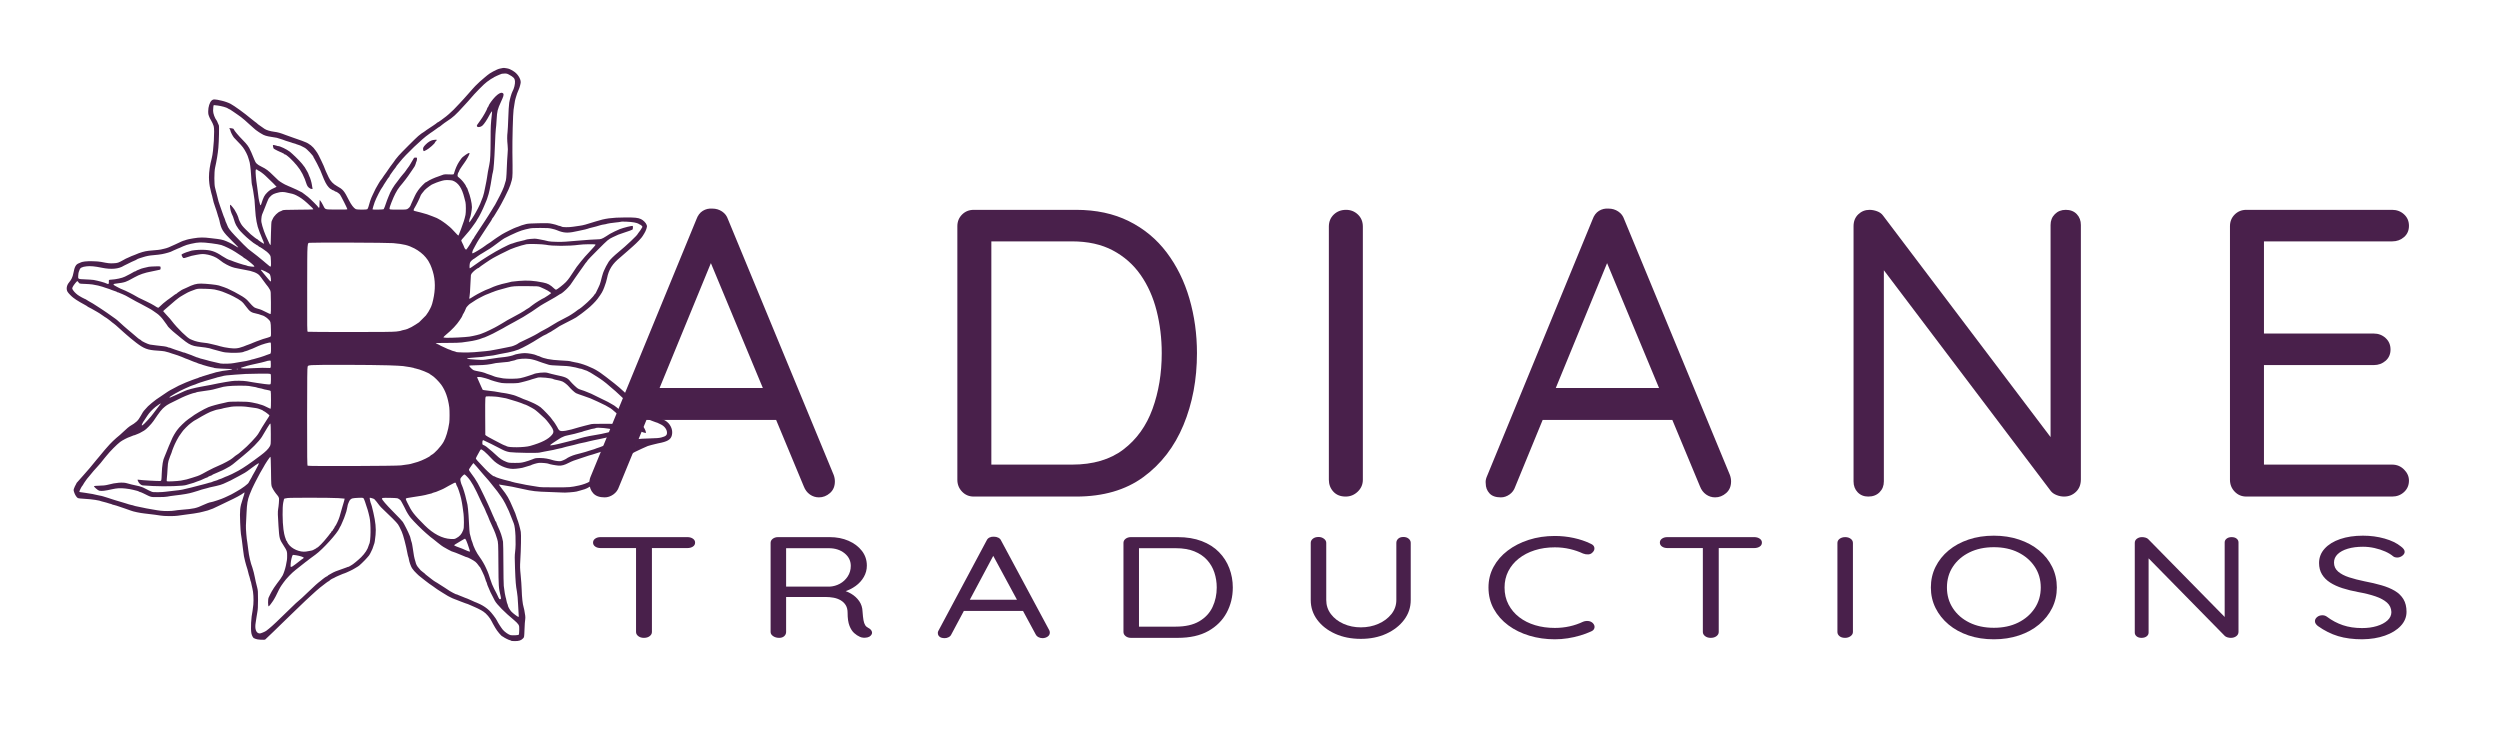
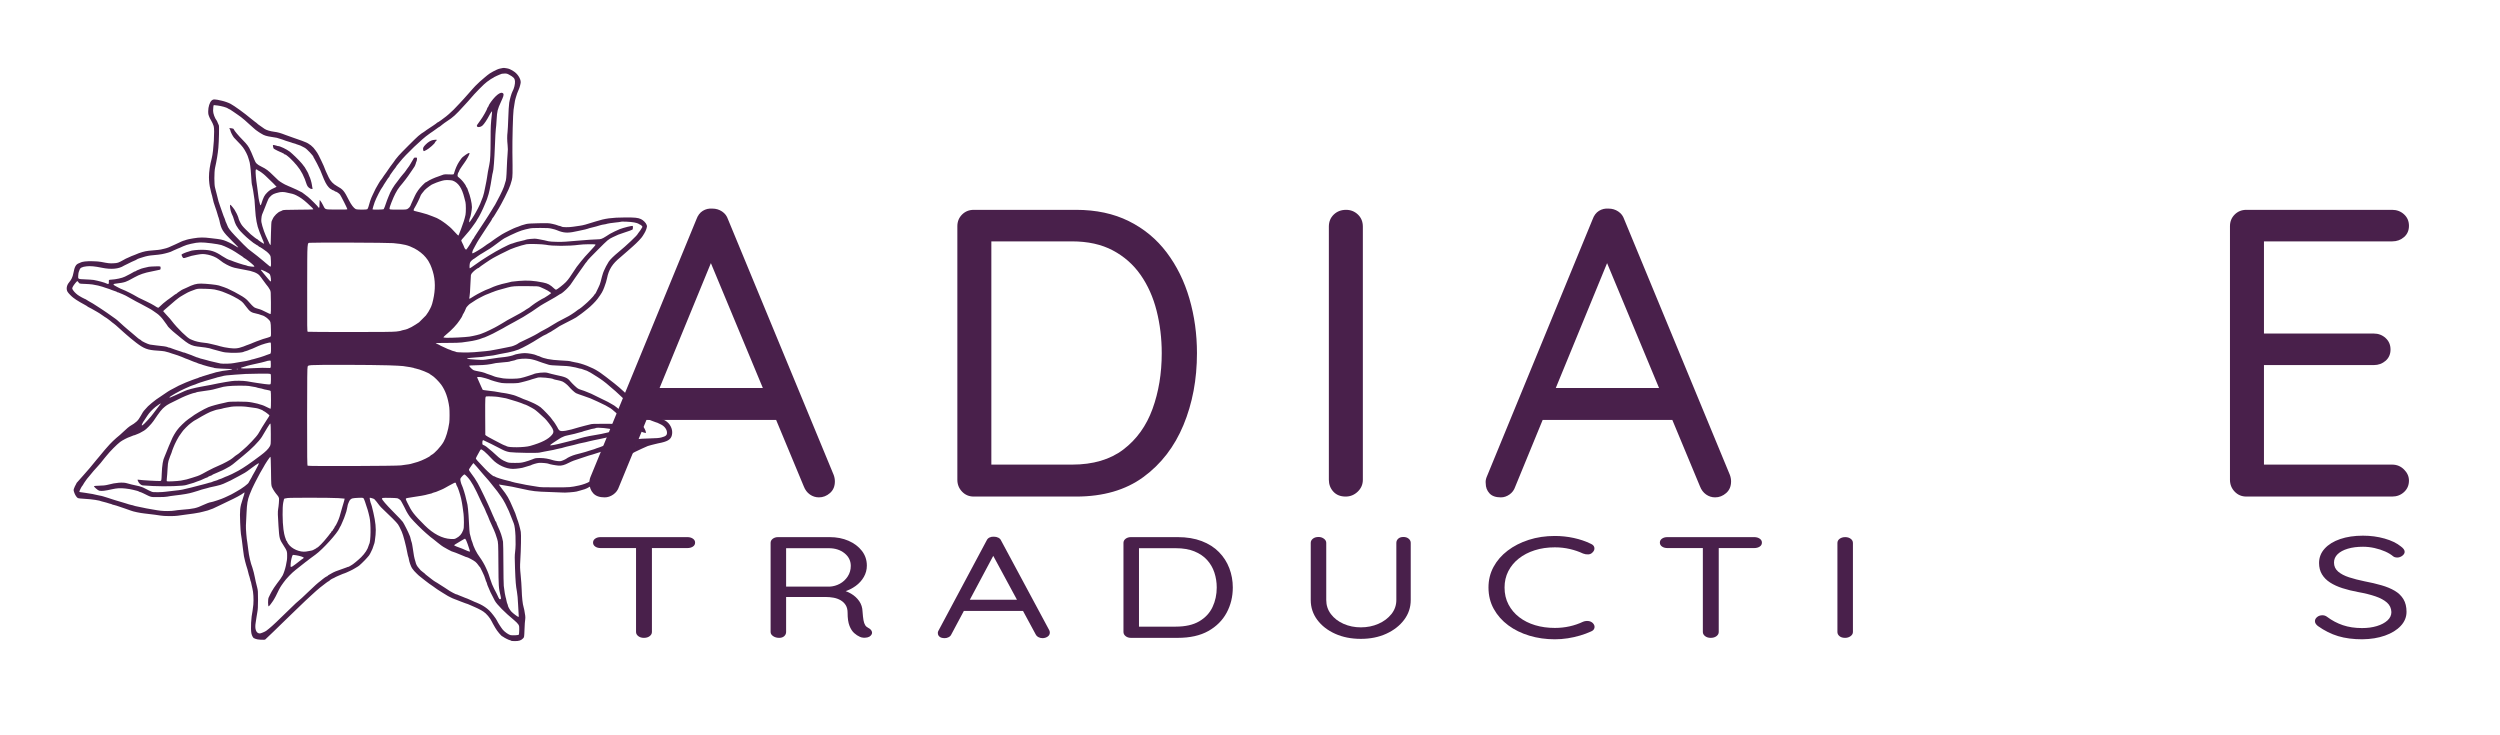
<svg xmlns="http://www.w3.org/2000/svg" xmlns:ns1="http://www.serif.com/" width="100%" height="100%" viewBox="0 0 6648 1954" xml:space="preserve" style="fill-rule:evenodd;clip-rule:evenodd;stroke-linejoin:round;stroke-miterlimit:2;">
  <rect id="Plan-de-travail1" ns1:id="Plan de travail1" x="0" y="0" width="6648" height="1954" style="fill:none;" />
  <g>
    <g>
      <path d="M1336.134,181.037c-1.1,0.2 -4.4,0.9 -7.3,1.5c-7.2,1.4 -27.6,12.4 -33.1,17.7c-0.9,1 -3.9,3.4 -6.6,5.5c-6,4.6 -20.7,18 -24.9,22.6c-1.7,1.9 -4.6,5 -6.5,7c-1.8,2 -7.2,8.1 -12,13.6c-4.7,5.4 -10.2,11.6 -12.1,13.6c-1.9,2.1 -7.1,7.7 -11.5,12.5c-10.7,11.8 -21.9,22.9 -28.5,28.4c-2.9,2.5 -6.3,5.3 -7.4,6.2c-5.3,4.5 -21.2,15.8 -22.2,15.8c-0.6,0 -1.7,0.6 -2.3,1.4c-0.7,0.8 -4.4,3.6 -8.4,6.2c-4,2.6 -9.6,6.4 -12.5,8.3c-2.9,2 -6,4 -6.9,4.6c-0.9,0.5 -2.4,1.7 -3.3,2.5c-0.9,0.8 -3,2.3 -4.6,3.2c-4.1,2.5 -6.5,4.1 -8.4,5.8c-1,0.8 -3.5,2.8 -5.6,4.5c-4.5,3.5 -47.5,46.5 -51.9,51.9c-1.6,2.1 -4,4.9 -5.3,6.4c-3.1,3.7 -3.6,4.3 -5.8,7.7c-1,1.6 -2.5,3.6 -3.2,4.5c-2.3,2.6 -14.2,19.1 -14.2,19.6c0,0.3 -1.6,2.7 -3.5,5.2c-4.7,6.2 -10.1,14 -12.3,17.6c-0.9,1.6 -2.5,3.6 -3.4,4.5c-1,0.8 -1.8,1.9 -1.8,2.3c0,0.4 -2,3.7 -4.4,7.3c-4,6 -10.8,19.1 -15.1,29c-1,2.2 -2.6,5.9 -3.7,8.1c-1.8,4 -4.3,11.7 -7.5,23.4c-0.8,3 -2.2,6.1 -3.1,6.7c-2.4,1.9 -27.4,1.8 -31.1,-0.2c-5,-2.5 -11.8,-11.5 -17.6,-22.9c-13.1,-26 -15.8,-29.1 -31.9,-38.1c-10.3,-5.7 -17.5,-13.3 -22.3,-23.5c-6.3,-13.1 -10.3,-22.2 -10.3,-23.1c0,-2.2 -18.3,-40.5 -20,-41.9c-0.3,-0.3 -2.2,-3 -4.2,-6c-6.9,-10.5 -17.3,-18.9 -28.8,-23c-3,-1.1 -6.4,-2.5 -7.5,-3c-2,-0.9 -4.8,-1.9 -24.5,-8.6c-5.8,-1.9 -14.3,-5 -19,-6.8c-13.8,-5.4 -20.9,-7.4 -30.5,-8.6c-10.3,-1.3 -20.5,-4.3 -25.5,-7.6c-6.8,-4.5 -15.5,-10.6 -17,-11.9c-4.5,-4.1 -5.8,-5.2 -8.5,-6.9c-1.6,-1.1 -6.8,-5.2 -11.5,-9.1c-16.4,-13.9 -43.2,-33.2 -53.5,-38.8c-5.2,-2.8 -15.7,-6.6 -23,-8.2c-19.9,-4.6 -22.9,-4.6 -27.7,-0.3c-4.9,4.6 -8.8,16.9 -8.8,28.3c0,7.8 0.3,9.2 4.4,18.5c0.3,0.8 1.7,3.3 3.1,5.5c3,5.1 5.1,9.6 7,15.2c3.2,9.3 -0.2,67.3 -5,85.3c-4.9,18.8 -7.5,36.3 -7.5,51c0,10.3 1.6,23.9 3.5,30c0.7,2.5 1.7,6.5 2,9c0.4,2.5 1.1,5.3 1.6,6.2c0.5,0.9 1.6,5.1 2.4,9.3c1.4,7.3 4.1,16.7 7,24.5c2.3,6.2 4.6,13.3 6.5,20.1c0.9,3.7 2.1,7.3 2.6,8c0.4,0.8 1.4,4.1 2.1,7.4c5,24.3 8.4,29.7 34,55.1c9,8.8 16.3,16.4 16.3,16.7c0,0.9 -4.6,-1.4 -10.2,-5.2c-6.4,-4.3 -20.4,-11 -28.3,-13.6c-3.8,-1.3 -11.3,-2.8 -16.5,-3.4c-5.2,-0.6 -13.5,-1.6 -18.5,-2.2c-19,-2.4 -28.9,-2.3 -46,0.5c-8.8,1.5 -16.7,3.1 -17.6,3.6c-0.9,0.5 -3.6,1.4 -6,2c-4.8,1.2 -7.9,2.6 -24.4,10.5c-14.3,6.9 -22.7,10.2 -29.5,11.5c-3,0.6 -7.1,1.5 -9,2.1c-1.9,0.6 -11.4,1.6 -21,2.3c-17.1,1.3 -23.3,2.6 -37.5,7.5c-3.3,1.1 -7.2,2.8 -8.7,3.6c-1.4,0.8 -3.1,1.5 -3.8,1.5c-0.6,0 -3.7,1.2 -6.8,2.6c-3.1,1.4 -7.5,3.4 -9.7,4.4c-2.2,1 -4.7,2.1 -5.5,2.4c-0.8,0.4 -3.7,2 -6.5,3.6c-13.4,7.5 -15.4,8.2 -26.5,8.7c-10,0.5 -13.8,0.1 -33,-3.7c-8.6,-1.8 -34.1,-2.4 -43,-1.1c-4.7,0.7 -8.9,1.6 -9.5,2c-0.5,0.5 -3.3,1.6 -6,2.6c-8.3,2.9 -11.8,9.1 -15,26.5c-2,10.4 -5.1,17.1 -11.8,25c-6.3,7.4 -7.8,17.8 -3.6,24.7c2.1,3.6 10.9,12.6 15.4,15.8c6.4,4.7 9.2,6.6 11,7.5c1.1,0.6 4,2.4 6.5,4c2.5,1.6 7.8,4.6 11.8,6.6c4,2.1 7.8,4.4 8.4,5.1c0.6,0.7 1.4,1.3 1.9,1.3c0.7,0 15.1,8 22.7,12.5c0.9,0.6 4,2.3 6.7,4c2.8,1.6 6.8,4.4 9.1,6.2c2.3,1.8 4.4,3.3 4.7,3.3c0.7,0 10.3,6.5 12.1,8.2c0.8,0.7 2.6,2.2 4,3.2c1.5,1.1 3.8,3 5.2,4.3c1.4,1.2 2.8,2.3 3.2,2.3c0.4,0 3,2.1 5.7,4.6c2.8,2.5 7.9,7.1 11.4,10.2c3.5,3.2 7.6,6.8 9.1,8.2c1.4,1.4 5,4.5 8,7c2.9,2.5 7.7,6.5 10.5,9c5.3,4.5 6,5.1 14.5,11.6c21.1,16.2 30.9,19.9 57,21.4c8,0.5 16.5,1.3 19,1.9c6.8,1.5 17.2,4.6 19.5,5.8c1.1,0.6 4.4,1.6 7.4,2.3c3,0.7 6.6,1.9 8,2.6c1.4,0.8 3.1,1.4 3.7,1.4c0.7,0 3.8,1.2 7,2.6c10,4.4 11.8,5.1 15.9,6.4c2.2,0.7 4.5,1.6 5,2c0.6,0.4 2.7,1.3 4.8,2c2.2,0.7 5.1,1.8 6.5,2.6c1.5,0.8 3.3,1.4 4,1.4c0.7,0 2.9,0.8 5,1.9c2,1 5.9,2.4 8.7,3c2.7,0.7 5.4,1.6 6,2.1c0.5,0.4 3.7,1.3 7,2c3.3,0.7 6.5,1.6 7,2c0.6,0.4 4.4,1.3 8.5,2c4.1,0.7 8,1.7 8.7,2.2c0.9,0.7 31.6,2.7 44.8,2.8c1.9,0 2.6,0.3 1.9,1c-0.5,0.5 -7.2,1.7 -14.9,2.6c-7.7,0.8 -14.6,1.9 -15.5,2.4c-0.8,0.4 -4,1.1 -7,1.5c-3,0.4 -7.5,1.5 -10,2.5c-2.5,0.9 -6.3,2.1 -8.5,2.5c-2.2,0.4 -4.4,1 -5,1.5c-0.5,0.4 -4.3,1.5 -8.4,2.5c-4.1,1 -8.6,2.4 -10,3.1c-1.4,0.8 -3.3,1.4 -4.1,1.4c-0.8,0 -3.3,0.9 -5.5,2c-2.2,1.1 -4.7,2 -5.5,2c-0.8,0 -2.8,0.7 -4.3,1.5c-1.6,0.8 -4.7,1.9 -7,2.5c-4.1,1.1 -30.3,12 -36,15.1c-1,0.5 -5.4,2.9 -9.8,5.2c-11.2,5.8 -16,8.4 -19,10.5c-2.4,1.5 -24.9,16.8 -30.9,20.9c-1.4,1 -6.8,5.2 -12,9.4c-8.1,6.5 -12.2,10.5 -21,20.8c-2,2.4 -3.1,4.2 -8.4,13.6c-7.3,13.1 -12,17.5 -29.1,27.5c-2.2,1.3 -8.3,6.5 -13.5,11.5c-5.2,5 -11.1,10.4 -13,11.9c-12.7,10.2 -24.7,21.7 -33.9,32.6c-2.5,3 -5.5,6.4 -6.6,7.5c-1.2,1.2 -3.4,3.9 -5,6c-1.7,2.2 -5.9,7.4 -9.5,11.5c-3.5,4.1 -6.8,7.9 -7.2,8.5c-5.4,6.7 -16.7,20.6 -17.8,21.7c-0.8,0.9 -3.3,3.7 -5.5,6.3c-2.2,2.7 -6.9,8 -10.5,12c-3.6,3.9 -8.5,9.5 -11,12.4c-2.5,2.9 -5.3,6.1 -6.2,7c-1,0.8 -1.8,1.9 -1.8,2.3c0,0.5 -1,2.5 -2.3,4.6c-1.3,2 -3.2,6 -4.2,8.9c-1.8,4.9 -1.8,5.3 0,10.9c2,6.5 6.3,13.2 9.6,15.3c1.6,0.9 8.1,1.7 20.1,2.3c16.8,0.8 38.9,4.2 43.6,6.7c0.9,0.5 3.7,1.2 6.2,1.6c2.5,0.4 5.4,1.2 6.4,1.7c1.1,0.6 4.7,1.7 8,2.5c3.3,0.7 6.5,1.7 7,2.2c0.6,0.5 2.8,1.2 5,1.5c2.1,0.4 5,1.2 6.5,1.8c1.4,0.6 5.3,1.9 8.6,2.9c3.3,1 9.2,2.9 13,4.4c3.9,1.5 8.6,3.1 10.5,3.7c1.9,0.5 4.9,1.6 6.5,2.3c5.6,2.4 25.3,6.5 35.6,7.5c5.7,0.6 12.9,1.4 15.9,1.9c3,0.5 8.9,1.3 13,1.6c4.1,0.4 10.6,1.3 14.3,2.1c8.1,1.7 37.8,1.9 45.8,0.4c3,-0.6 11,-1.7 17.9,-2.5c15.5,-1.8 37.1,-5.1 40.1,-6c1.2,-0.4 5.8,-1.5 10.3,-2.5c8.3,-1.8 15.6,-4.1 21.3,-6.6c1.7,-0.8 3.5,-1.4 3.9,-1.4c0.4,0 8.5,-3.8 17.8,-8.4c9.4,-4.6 20.3,-9.9 24.1,-11.6c17.5,-8 35.1,-17.6 39.4,-21.4c1.2,-1.1 2.4,-1.6 2.8,-1.3c0.3,0.4 -1.9,8.4 -5.1,17.8c-7.3,21.9 -7.9,28.2 -6.6,62.3c0.6,13.8 1.5,27.4 2,30.1c1.1,5.1 2.8,18.4 5.6,41.5c0.8,6.9 1.9,14.7 2.4,17.5c1.6,7.8 4.7,20.7 5.9,24c2.5,7.4 5.1,16.5 6.1,21.5c0.7,3 1.7,6.8 2.5,8.5c0.7,1.6 1.6,5 2,7.5c0.4,2.5 1.1,4.9 1.5,5.5c0.5,0.5 1.3,3.9 1.9,7.5c0.6,3.6 1.8,8.7 2.6,11.5c2.5,8.9 3.7,29.2 2.5,42.8c-0.6,6.7 -1.6,14.2 -2.1,16.7c-3.8,17.1 -5.4,47 -3.1,59.7c1.1,6.2 5.1,13.3 7.6,13.3c0.6,0 2.5,0.8 4.1,1.7c3.5,1.9 22.3,3.1 25,1.6c0.9,-0.6 10.3,-9.5 20.9,-19.9c10.6,-10.4 23.9,-23.3 29.6,-28.8c5.8,-5.4 19.5,-18.7 30.5,-29.5c11,-10.8 22.7,-22.1 26,-25c3.3,-3 9.9,-9 14.6,-13.5c10,-9.3 18.7,-17 24.4,-21.6c13.4,-10.6 22.1,-17 23.2,-17c0.7,0 1.3,-0.4 1.3,-0.8c0,-1.1 7.2,-5.8 10.2,-6.7c1.3,-0.4 3,-1.3 3.8,-1.9c0.8,-0.7 5.1,-2.7 9.5,-4.6c4.4,-1.8 9.9,-4.1 12.2,-5.2c2.3,-1 4.6,-1.8 5.2,-1.8c0.5,0 2.2,-0.7 3.8,-1.5c1.5,-0.8 6.2,-2.9 10.3,-4.7c4.1,-1.8 10.4,-5.2 14,-7.5c3.6,-2.4 6.8,-4.3 7.1,-4.3c1.6,0 18.1,-15.8 24.4,-23.3c2.2,-2.6 4.6,-5.4 5.3,-6.2c0.7,-0.8 1.9,-2.9 2.8,-4.7c0.8,-1.8 1.9,-4 2.4,-4.8c1.9,-2.9 5.8,-12.5 6.5,-16c0.4,-1.9 1.1,-4 1.5,-4.5c1.2,-1.5 2.8,-11.4 4,-24.7c1.6,-16.9 -0.2,-34.6 -5.8,-58.8c-3.8,-16.1 -5.4,-22.5 -6.2,-23.5c-1.2,-1.6 -4.3,-15.5 -3.6,-16.2c0.6,-0.6 10.3,2.2 12.1,3.5c1.6,1.1 9.7,11.2 13,16c1.6,2.4 7.2,8.3 12.4,13c15.8,14.5 34.5,33.4 37.7,38.2c2.7,4 4.7,7.8 10,19.5c3.9,8.5 11.4,37.1 15,57c0.8,4.4 1.8,8.7 2.3,9.6c0.5,0.9 1.3,3.8 1.6,6.5c1,6.8 5.3,19.1 8.4,23.9c3,4.6 8,10.4 13,14.9c1.9,1.7 4.1,3.8 5,4.7c0.9,0.9 4.8,4 8.6,6.9c3.9,2.9 7.7,5.9 8.5,6.7c2.8,2.5 18.7,14.1 21.1,15.3c1.3,0.7 4.2,2.8 6.5,4.7c2.3,1.8 4.4,3.3 4.7,3.3c0.3,0 3.5,2 7,4.5c3.6,2.5 6.8,4.5 7.1,4.5c0.4,0 3,1.6 5.9,3.6c2.8,2 6.5,4.2 8.2,5c1.6,0.7 3.7,1.8 4.5,2.3c1.9,1.3 12.7,6.1 13.5,6.1c0.3,0 2.5,0.8 4.8,1.8c2.3,1 7.6,3.1 11.7,4.6c4.1,1.5 9.8,3.6 12.5,4.7c2.8,1 5.4,1.9 5.8,1.9c0.5,0 4.6,1.8 9.3,4c4.7,2.2 8.8,4 9.1,4c0.7,0 13.8,6.4 16.8,8.2c1.1,0.7 3.8,2.4 6,3.7c7.8,4.8 18.5,17.5 22.9,27.2c0.9,1.9 2,4.1 2.5,4.9c0.5,0.8 3.3,5.8 6.3,11c4.7,8.6 16.9,23 19.3,23c0.5,0 1.6,0.7 2.4,1.5c2.4,2.1 15.2,8.5 17.1,8.5c0.9,0 2.2,0.6 2.8,1.2c0.9,0.9 4.6,1.3 11,1.3c10.9,0 16.4,-1.9 21.6,-7.4c2.9,-3 2.9,-3 3.7,-24.3c0.4,-11.7 1.2,-23.3 1.8,-25.7c0.5,-2.5 0.5,-6.9 0.1,-10c-1.8,-12.1 -3.2,-19.8 -4.5,-23.6c-2.3,-6.7 -4.4,-26 -4.9,-45c-0.3,-9.9 -1.5,-27.5 -2.7,-39c-1.9,-19.2 -2,-22.6 -1,-40c1.8,-29 2.5,-69.1 1.3,-75.5c-2.2,-11.5 -6.7,-27.5 -9.7,-34.5c-0.7,-1.7 -1.8,-5 -2.5,-7.5c-0.6,-2.5 -1.7,-5.9 -2.5,-7.5c-0.8,-1.7 -3.7,-8.4 -6.5,-15c-10.6,-25 -15,-32.5 -29.7,-51.1c-4,-5 -7.3,-9.5 -7.3,-9.9c0,-0.4 1,-0.4 2.3,-0.1c1.2,0.4 8.5,1.5 16.2,2.7c7.7,1.1 15.4,2.4 17,2.9c1.7,0.5 6.6,1.6 11,2.4c4.4,0.9 12.1,2.5 17,3.6c24.9,5.7 36.7,7.1 70.5,8c17.9,0.5 33.7,1.1 35.3,1.4c4.3,0.9 32.1,-1.2 37.4,-2.7c2.7,-0.8 7.5,-2.1 10.8,-3c7.1,-1.8 15.6,-4.7 17,-5.8c0.6,-0.4 4,-2.3 7.7,-4.3c8.3,-4.4 16,-9.7 21.3,-14.7c2.2,-2 10.3,-9.2 18,-15.9c7.7,-6.7 16.6,-14.5 19.8,-17.3c3.2,-2.9 7.1,-6 8.8,-7c1.6,-1.1 2.9,-2.2 2.9,-2.6c0,-0.4 3.9,-3.7 8.8,-7.4c4.8,-3.6 12.5,-9.6 17.2,-13.2c4.7,-3.6 9.5,-6.8 10.8,-7.1c1.2,-0.4 2.2,-0.9 2.2,-1.4c0,-0.7 18.1,-10 27.3,-13.9c2.6,-1.2 6.6,-2.9 9,-4c2.3,-1 5.8,-2.5 7.7,-3.4c1.9,-0.8 6.2,-2 9.5,-2.7c3.3,-0.6 6.9,-1.5 8,-2c1.1,-0.5 5.6,-1.6 10,-2.4c24.8,-4.6 33.7,-9.9 36.5,-21.8c3.6,-14.7 -4.3,-31.2 -18.5,-39.2c-4.3,-2.4 -19.5,-7.6 -22.1,-7.6c-1.5,0 -15.8,-5.5 -19.9,-7.7c-3.9,-2 -16.6,-10.4 -18.3,-12c-0.7,-0.7 -1.6,-1.3 -2,-1.3c-1.6,0 -12.4,-11.1 -25.7,-26.5c-10.1,-11.6 -29.9,-30.2 -45.9,-42.8c-15.5,-12.3 -32.8,-25.5 -37.2,-28.4c-1.1,-0.7 -3.7,-2.5 -5.9,-3.9c-15.6,-10.5 -44.3,-21.7 -62.6,-24.4c-4.1,-0.7 -8.3,-1.6 -9.4,-2c-3.1,-1.3 -11.3,-2.2 -30,-3c-25.1,-1.2 -43,-4.7 -54.4,-10.7c-1.5,-0.7 -3.2,-1.3 -3.9,-1.3c-0.7,0 -2.7,-0.7 -4.3,-1.6c-5.4,-2.7 -21.8,-5.8 -31.4,-5.8c-8.3,0.1 -25.5,3 -28.7,5c-2.3,1.4 -16.3,4.6 -24.3,5.4c-4.4,0.5 -12,1.4 -17,1.9c-4.9,0.5 -16,2.2 -24.5,3.6c-15.1,2.5 -16,2.6 -34.7,1.5c-10.5,-0.6 -20.4,-1.5 -22,-1.9c-2.8,-0.8 -2.8,-0.8 -0.3,-1.8c1.4,-0.5 11.2,-1.5 21.8,-2.2c10.7,-0.7 20.6,-1.6 22,-2.1c1.5,-0.5 8.1,-1.4 14.6,-2c6.5,-0.7 12.8,-1.6 14,-2.1c1.2,-0.5 7.3,-1.8 13.6,-2.9c31.8,-5.4 46.2,-9.4 60.5,-17.1c3.3,-1.7 9.4,-4.9 13.5,-7.1c4.1,-2.2 10.7,-5.9 14.5,-8.3c3.9,-2.5 8.6,-5.4 10.5,-6.5c1.9,-1.1 4.7,-2.8 6.2,-3.8c5.9,-3.8 13.4,-8 15.8,-8.7c1.4,-0.4 3.2,-1.3 4,-2.1c0.9,-0.7 3.1,-2 5,-2.9c4.3,-2 6.7,-3.4 10.7,-6.3c1.7,-1.2 3.4,-2.2 3.7,-2.2c0.4,0 3,-1.7 5.9,-3.8c6.8,-4.8 7,-4.9 22.2,-12.7c18.4,-9.3 27.7,-14.3 29.8,-15.7c12,-8.4 19.2,-13.6 21.6,-15.8c0.9,-0.8 4.8,-3.9 8.6,-6.9c8.6,-6.6 21.7,-19.7 27.1,-27.1c10.9,-14.9 13.1,-18.7 17.6,-30.5c4.1,-11 5.9,-16.8 7.4,-24.2c4.6,-23.1 14.3,-38.3 35,-55.1c5.9,-4.8 12.9,-10.9 19.8,-17.2c4,-3.6 10.3,-9.2 14.1,-12.5c10.5,-9.1 23.6,-22.9 25.9,-27.3c0.5,-0.9 2.4,-4.1 4.3,-7c1.9,-2.9 4.4,-8.2 5.5,-11.8c1.9,-5.8 2,-6.8 0.7,-10.7c-1.7,-5.3 -9.1,-12.8 -15.3,-15.5c-8.1,-3.7 -15.8,-4.4 -42.1,-4.3c-35.2,0.2 -53.3,2.6 -78,10.6c-25.4,8.1 -33.7,10.4 -42.5,11.5c-4.1,0.5 -12.2,1.7 -17.9,2.6c-11,1.7 -28,1.6 -30.3,-0.3c-0.7,-0.6 -3.1,-1.4 -5.3,-1.8c-2.1,-0.3 -5.1,-1.3 -6.5,-2c-1.4,-0.7 -7.2,-2.3 -12.8,-3.5c-9.7,-2.1 -12.1,-2.2 -36.5,-1.7c-19.2,0.4 -28.1,0.9 -33.2,2.1c-7.7,1.8 -17.6,5.1 -21.5,7.1c-1.4,0.7 -3.8,1.5 -5.5,1.9c-3.9,1 -30.3,14 -37.5,18.5c-7.9,4.9 -13.4,8.5 -14,9.1c-0.3,0.3 -3.2,2.3 -6.5,4.5c-3.3,2.2 -6.3,4.4 -6.6,4.8c-0.4,0.5 -1.5,1.4 -2.6,2c-2,1.2 -7.2,4.6 -10.7,6.9c-1,0.7 -3.1,2.2 -4.5,3.3c-7.3,5.7 -29.1,19 -32.3,19.6c-0.9,0.2 -1.7,0.1 -1.8,-0.4c-0.2,-1.2 1.2,-7.1 2,-8.2c0.4,-0.6 3.2,-5.7 6.2,-11.5c3,-5.8 7.3,-13.2 9.5,-16.5c2.2,-3.3 5.4,-8.3 7.1,-11c1.7,-2.8 4.5,-7 6.2,-9.5c1.7,-2.5 5.5,-8.3 8.5,-13c3,-4.7 6.8,-10.4 8.5,-12.8c1.7,-2.4 3.8,-5.8 4.6,-7.7c0.7,-1.8 1.7,-3.5 2.2,-3.7c0.4,-0.1 2.4,-2.9 4.3,-6.1c6,-10.2 7.8,-13.2 8.9,-14.7c0.6,-0.8 1.6,-2.5 2.3,-3.7c0.7,-1.2 3.7,-6.6 6.8,-12c5,-8.9 14.4,-27.6 19.7,-39.3c3.4,-7.4 6.4,-15.9 8.5,-24.4c2.3,-8.9 2.4,-16.8 1.6,-73.6c-0.4,-31.7 1.5,-104.2 3.1,-113.5c0.6,-3.3 1.7,-10.6 2.5,-16.2c0.8,-5.6 1.8,-11 2.3,-12c0.5,-1 1.2,-3.5 1.6,-5.6c0.6,-3.4 5.4,-16.3 7.6,-20.6c1.9,-3.7 5,-15.4 5,-18.9c0,-9.7 -8.9,-23.2 -19.5,-29.4c-9.5,-5.7 -11.8,-6.6 -18.6,-7.7c-6.6,-1.1 -7,-1.1 -10.4,-0.5Zm17,17.2c12.5,6.7 15.6,10 16.3,17.3c0.7,7.6 -2.2,19.8 -6.9,28.2c-2.4,4.5 -7,20.2 -8.4,29.3c-0.9,5.7 -2,22.9 -2.5,40.4c-0.6,16.8 -1.4,33.9 -2,38c-1.3,10.3 -1.2,21.5 0.2,34.4c0.9,8.4 0.9,13.7 -0.1,24c-0.7,7.2 -1.6,24.1 -2.1,37.6c-0.8,23.3 -1.8,32.9 -3.8,36.8c-0.5,0.9 -1.2,3.4 -1.6,5.4c-1.2,6.6 -9.7,25.3 -19.6,43.3c-2.7,4.9 -5.4,10 -5.9,11.2c-0.6,1.2 -2.5,4.4 -4.4,7c-1.8,2.6 -3.6,5.7 -4,6.7c-0.4,1.1 -4.5,7.6 -9,14.5c-4.5,7 -8.6,13.4 -9.2,14.3c-0.5,1 -3.5,5.5 -6.6,10c-3,4.6 -8.6,13 -12.4,18.8c-3.7,5.8 -7.6,11.7 -8.6,13.2c-1.1,1.5 -1.9,3.1 -1.9,3.6c0,0.5 -0.7,1.5 -1.6,2.2c-0.8,0.8 -2.2,2.7 -3,4.4c-3,6.3 -14.5,24 -16.4,25.1c-0.8,0.5 -5,-4.5 -5,-6c0,-0.7 -4.5,-10.9 -6.6,-14.7c-0.8,-1.4 -1.4,-3.2 -1.4,-4c0,-0.7 2.8,-4.3 6.3,-7.9c9,-9.7 20.3,-23.7 27.9,-34.9c1,-1.4 3.1,-4.4 4.8,-6.8c1.6,-2.3 3,-4.6 3,-5.1c0,-0.5 0.9,-2 2,-3.3c2.9,-3.7 14,-25.9 17.8,-35.8c1.9,-4.7 4.2,-10.3 5.3,-12.6c1,-2.3 1.9,-4.6 1.9,-5.2c0,-0.6 0.5,-2.3 1.2,-3.9c3.1,-7.6 7.3,-27.1 10.8,-50.3c1.1,-7.4 2.4,-14.4 3,-15.5c1.8,-3.8 4.1,-34 5.5,-71.4c0.7,-20.6 1.8,-40.1 2.4,-43.5c0.6,-3.4 1.6,-14.8 2.1,-25.4c1.3,-22.3 2.3,-26.6 11.7,-47.2c1.3,-3 3.1,-6.9 3.8,-8.5c4.3,-9.6 4,-13.8 -1.2,-15.1c-3.9,-1 -10.6,2.9 -18.3,10.7c-7,7.1 -16.6,20.4 -17.6,24.4c-0.3,1.3 -1.2,2.9 -2,3.6c-0.8,0.6 -1.4,1.7 -1.4,2.3c0,3 -11.7,23.7 -18.4,32.5c-4,5.4 -7.9,10.7 -8.5,11.9c-3.6,6.7 7.3,7.8 14.4,1.5c4.5,-4 12.1,-15.5 18.2,-27.3c1.5,-3 3.9,-6.9 5.2,-8.5c2.4,-3 2.4,-3 1.7,3.5c-3.2,27.9 -3.6,34.8 -3.6,68.5c-0.1,38.8 -0.9,56.4 -3.4,67.8c-2.6,11.7 -5.4,27.8 -6.1,34.2c-0.3,3.3 -1.1,7.8 -1.7,10c-0.5,2.2 -1.8,8.5 -2.8,14c-2.1,11.7 -4.7,22.6 -6.5,27.5c-5.9,16 -9.2,23.6 -13,30.5c-2.4,4.4 -5.3,9.8 -6.5,12c-3.6,7 -15.7,25.5 -16.7,25.5c-0.9,0 0.5,-10 1.6,-11.4c1.7,-2.1 5.5,-22.1 5.5,-29.1c0,-10.2 -4.9,-31.3 -9.9,-43c-0.8,-1.7 -1.6,-4.2 -2,-5.7c-0.4,-1.5 -1.3,-3.2 -2.1,-3.9c-0.8,-0.6 -1.4,-1.7 -1.4,-2.4c0,-1.3 -5.6,-10.1 -8,-12.5c-0.8,-0.9 -2.6,-2.9 -4,-4.5c-1.4,-1.7 -4.5,-4.6 -6.9,-6.5c-4.2,-3.4 -4.3,-3.6 -3.7,-7.9c0.3,-2.5 1.2,-5.2 2,-6c0.7,-0.9 1.7,-2.7 2.1,-4.1c0.4,-1.3 1.5,-3.6 2.5,-5c0.9,-1.4 3,-4.5 4.6,-7c1.6,-2.5 4.5,-6.6 6.4,-9.1c5.8,-7.7 13.9,-22.3 14,-25.2c0,-2.5 -2.9,-1.5 -10.5,3.6c-6.4,4.3 -10,7.6 -12.7,11.7c-1,1.4 -3,4.3 -4.5,6.5c-4.9,7.2 -10.6,20.2 -13.3,30.2c-1,4.2 -1,4.2 -13.6,3.6c-8.4,-0.4 -13.2,-0.2 -14.7,0.5c-1.2,0.6 -7.1,2.8 -13.2,4.8c-10.6,3.4 -24.1,9.6 -29.7,13.5c-1.4,1.1 -3,1.9 -3.5,1.9c-2.1,0 -16.5,14.8 -21,21.6c-5,7.5 -6.2,9.5 -8.5,14.4c-1.4,3 -3.8,8.2 -5.3,11.5c-1.5,3.3 -3.3,7.3 -4.1,9c-0.7,1.6 -2,4.7 -2.8,6.7c-0.9,2.2 -3.2,4.9 -5.7,6.7c-4.2,3.1 -4.2,3.1 -27.2,3.1c-23,0 -23,0 -22.3,-4.2c0.4,-2.3 1.3,-5.6 2.1,-7.2c0.7,-1.7 1.9,-4.9 2.6,-7.1c0.7,-2.2 3.2,-8.3 5.6,-13.6c3.7,-8.4 5.9,-12.4 10.8,-20.7c2.1,-3.5 10,-13.8 12.7,-16.5c1.5,-1.5 5.4,-6.5 8.7,-11c3.4,-4.5 6.4,-8.7 6.8,-9.2c0.5,-0.6 2.6,-3.7 4.8,-7c2.2,-3.3 4.2,-6.2 4.5,-6.5c0.3,-0.3 1.8,-2.5 3.4,-5c1.6,-2.5 3.7,-5.6 4.6,-7c0.9,-1.4 2.2,-4.8 3,-7.5c0.7,-2.8 1.6,-5.5 2.1,-6c0.4,-0.6 0.9,-3 1.1,-5.4c0.3,-4.4 0.3,-4.4 -3.6,-4.5c-3.8,-0.1 -4.1,0.1 -7,5.6c-1.7,3.1 -3.5,6 -3.9,6.5c-0.5,0.4 -1.5,2.1 -2.2,3.8c-1,2.4 -6,9.8 -10.2,15c-0.5,0.5 -1.7,2.3 -2.7,4c-1,1.6 -2.6,3.7 -3.5,4.7c-0.9,0.9 -2.5,2.8 -3.6,4.2c-1.1,1.5 -3.7,4.5 -5.7,6.9c-2.1,2.3 -3.8,4.5 -3.8,4.9c0,0.3 -2,3.1 -4.5,6.1c-11.9,14.6 -19.5,27.5 -25,42.2c-1.4,3.8 -3,7.9 -3.6,9c-0.5,1.1 -1.6,4 -2.3,6.5c-3,9 -5.8,16.5 -6.8,17.7c-1.2,1.4 -29.8,1.9 -29.8,0.5c0,-1.1 3.5,-12.8 5.8,-19.2c3.5,-9.8 16.8,-35.9 20.3,-39.6c1,-1.1 1.9,-2.4 1.9,-2.8c0,-0.4 0.8,-1.9 1.8,-3.4c1.1,-1.5 3.2,-4.7 4.7,-7.2c6.4,-10.2 8.1,-12.5 9.2,-13.3c0.7,-0.4 1.3,-1.3 1.3,-2c0,-0.7 1.3,-3 2.8,-5.2c5,-7.3 12.2,-17 13.7,-18.6c0.8,-0.9 1.5,-1.9 1.5,-2.4c0,-0.5 0.7,-1.5 1.5,-2.4c0.9,-0.9 4.8,-5.7 8.7,-10.6c14.8,-18.9 60,-62 75.8,-72.5c1.3,-0.8 3.5,-2.4 4.9,-3.6c1.4,-1.2 3.7,-2.7 5.1,-3.4c1.4,-0.7 5.9,-4 10.1,-7.2c4.2,-3.2 8,-5.8 8.5,-5.8c0.4,0 1.4,-0.7 2.3,-1.5c0.9,-0.9 3.4,-2.9 5.6,-4.5c2.2,-1.6 4.7,-3.5 5.5,-4.2c0.8,-0.7 3.7,-2.8 6.5,-4.5c16.9,-10.9 23.3,-16.8 45.5,-41.2c4.7,-5.2 9.6,-10.6 11,-12c1.4,-1.4 3.6,-4 5,-5.7c11.3,-13.9 39,-42.1 45.5,-46.3c2.2,-1.4 4.2,-2.8 4.5,-3.1c1.5,-1.5 10,-7 10.8,-7c0.6,0 1.2,-0.4 1.4,-0.8c0.5,-1.1 15.6,-8.1 22.8,-10.5c0.8,-0.3 4.2,-0.6 7.5,-0.6c4.7,-0.1 7.1,0.5 11,2.7Zm-775,82.3c10.3,1.2 24.9,5.3 28.4,8c1.3,1.1 2.8,1.9 3.3,1.9c0.5,0 2.1,0.8 3.6,1.9c1.5,1 5.2,3.5 8.2,5.5c3,2 8,5.4 11,7.6c3,2.2 6.6,4.8 8,5.7c3.5,2.4 16.4,13.6 23,19.9c3,2.9 7.5,6.9 10,8.9c2.5,2.1 4.7,4 5,4.4c0.3,0.4 1.6,1.4 3,2.3c1.4,1 4.4,3.1 6.8,4.8c2.3,1.6 4.5,3 4.8,3c0.3,0 1.8,0.9 3.3,1.9c4.9,3.5 13.5,6.1 25.1,7.7c6.3,0.8 12.9,1.9 14.5,2.4c8.5,2.4 23.1,7.3 24,8c0.6,0.4 3.5,1.3 6.5,2c3,0.7 6.6,1.8 8,2.5c1.4,0.7 4.7,1.8 7.5,2.4c2.7,0.7 5.4,1.6 6,2.1c0.5,0.4 2.6,1.1 4.5,1.5c3.1,0.7 9.1,3.2 13,5.6c0.8,0.4 2.9,1.5 4.6,2.4c5.6,2.8 23.4,21.7 23.4,24.7c0,0.6 0.6,1.9 1.4,2.7c1.5,1.7 13.8,25.7 16.8,32.6c0.9,2.2 3.1,7.6 4.8,12c7.3,18.6 11.4,26.3 17,32.6c2.5,2.7 5,4.9 5.6,4.9c0.6,0 1.7,0.6 2.3,1.4c0.7,0.8 2.5,1.8 4.1,2.1c1.6,0.3 3.4,1.3 4.1,2.1c0.6,0.8 1.9,1.4 2.7,1.4c2.1,0 9.1,4.8 11.7,8c2.4,3 19.5,36.8 19.5,38.7c0,1.1 -5.4,1.3 -29.2,1.1c-32.7,-0.3 -28.9,1 -35.8,-12.3c-2.7,-5.3 -4.1,-7.5 -6.7,-11c-2.2,-3 -2.2,-3 -2.3,7.7c0,8.9 -0.3,10.8 -1.5,10.8c-0.8,0 -1.5,-0.5 -1.5,-1.1c0,-1.3 -21.4,-22.7 -27.9,-27.9c-2.4,-1.9 -6.6,-5.2 -9.5,-7.3c-2.8,-2 -5.5,-4 -6.1,-4.5c-2.2,-1.6 -26.2,-13 -30,-14.2c-2.2,-0.7 -4.9,-1.9 -6,-2.5c-1.1,-0.7 -3,-1.6 -4.3,-2c-4.2,-1.2 -18.7,-9.8 -22.7,-13.4c-2.1,-2 -7.8,-7.4 -12.5,-12c-14.9,-14.6 -19.4,-18 -32.4,-24.4c-12.1,-6 -15.3,-9.1 -19.1,-19c-4.4,-11.3 -11.7,-28 -13.5,-30.7c-0.9,-1.4 -3,-4.5 -4.6,-7c-1.6,-2.5 -7.5,-9.1 -13.1,-14.7c-10.6,-10.6 -21.9,-24.1 -23.3,-27.8c-0.7,-1.7 -1.9,-2.3 -6.1,-2.8c-2.9,-0.4 -5.5,-0.5 -5.7,-0.2c-0.2,0.2 0.3,1.4 1.2,2.7c0.9,1.2 1.6,2.9 1.6,3.7c0,2.5 6.1,14.5 9.5,18.6c1.8,2.2 6.7,7.4 10.9,11.5c4.3,4.1 10.1,10.6 13,14.5c6.1,8.1 12.9,21.8 14.6,29c0.6,2.7 1.6,5.8 2.1,6.8c1.6,3 3.9,20.8 4.9,37.7c1,18 1.8,25.5 3.1,29c0.8,2.2 3.6,19.3 6,37c0.4,3.6 1.3,15.3 1.8,26c1.2,22.7 5.2,44.2 10.6,56.5c0.7,1.6 1.6,4.1 2,5.5c0.4,1.4 1.1,2.9 1.5,3.5c0.4,0.5 1.3,2.8 2,5c0.7,2.2 1.9,5.1 2.6,6.5c2,3.8 5.4,13.3 4.9,13.8c-0.6,0.6 -16.5,-10 -16.5,-10.9c0,-0.4 -0.9,-1 -1.9,-1.4c-1.8,-0.5 -8.2,-5.4 -17.1,-12.9c-1.9,-1.7 -8.1,-7.6 -13.7,-13.3c-8.1,-8.2 -11,-11.9 -14.2,-18.4c-2.3,-4.5 -4.1,-8.7 -4.1,-9.5c0,-2.1 -5.2,-14.6 -7.2,-17.3c-1,-1.3 -1.8,-2.7 -1.8,-3.2c0,-1.9 -11.7,-16.9 -13.2,-16.9c-2.2,0 0,15.7 3.1,22.5c4,8.7 5,11.2 6.1,15.5c0.6,2.5 2.1,7 3.3,10c2,5.2 3.3,7.5 9.1,16.1c4,5.9 19.4,21.1 29.1,28.8c5,3.9 9.8,7.7 10.8,8.6c0.9,0.8 2,1.5 2.4,1.5c0.3,0 2.1,1.1 3.9,2.5c1.8,1.4 3.7,2.5 4.2,2.5c0.5,0 1.7,0.9 2.7,2c1,1.1 2.3,2 2.8,2c1.3,0 12.8,7.6 19.5,12.9c2.8,2.3 6.4,6 7.9,8.2c2.5,3.8 2.7,5.1 3.1,16.5c0.3,6.8 0.2,13 -0.2,13.9c-0.7,1.9 -2.6,1 -7,-3.1c-1.5,-1.5 -4.9,-4.2 -7.5,-6.2c-2.5,-1.9 -5.3,-4.2 -6.1,-5.2c-1.8,-2 -26.4,-21.5 -39.8,-31.5c-3,-2.2 -18.6,-18 -35.7,-36c-12.1,-12.9 -17.6,-20.1 -19.5,-26.1c-0.7,-2.1 -2.1,-5.5 -3.1,-7.4c-1.1,-1.9 -1.9,-3.9 -1.9,-4.5c0,-1.1 -3.7,-10.9 -5.2,-13.8c-0.5,-1 -1.8,-4.9 -3,-8.5c-1.1,-3.7 -2.3,-7.2 -2.7,-7.7c-0.4,-0.6 -2,-5.1 -3.5,-10c-1.5,-5 -3.4,-10.6 -4.2,-12.5c-0.7,-1.9 -2,-7 -2.8,-11.3c-0.9,-4.3 -2,-8.5 -2.4,-9.5c-0.5,-0.9 -1.2,-3.7 -1.6,-6.1c-0.4,-2.5 -1.5,-6.8 -2.4,-9.5c-2.4,-7.3 -2.4,-41.8 0,-52.6c4.4,-19.7 7.3,-37.2 8.8,-53.5c1.6,-17.7 2.5,-58.2 1.3,-59.7c-0.5,-0.7 -1.8,-3.6 -2.8,-6.3c-1,-2.8 -2.3,-5.7 -3,-6.5c-4.8,-5.9 -9.5,-18.7 -9.5,-25.9c0,-6.9 1,-15.1 1.9,-15.1c0.3,0 4.7,0.5 9.6,1.1Zm106.5,171.4c0.6,0.8 2.2,1.7 3.3,2.1c2.5,0.8 12.6,8.2 17.7,13.1c15.3,14.5 30.3,29.3 29.9,29.6c-0.2,0.3 -3.3,1.7 -6.9,3.3c-8.5,3.7 -12.5,6.4 -18.3,12.1c-7.3,7.3 -9.8,12.2 -15.3,29.6c-1.6,5.2 -2.9,5.4 -3.9,0.4c-0.3,-1.7 -1.3,-5.2 -2,-7.7c-0.8,-2.5 -2.1,-11.4 -3,-19.9c-0.9,-8.5 -1.8,-15.8 -2.1,-16.3c-0.3,-0.5 -1.4,-8.1 -2.4,-17.1c-2,-16.5 -2.5,-28.8 -1.3,-30c1.1,-1.1 3,-0.8 4.3,0.8Zm519.3,28.4c14.9,5.7 24.4,19.7 30.7,45.1c1,4.1 2.4,9.5 3.1,12c1.4,5.3 1.5,27.5 0.1,34c-2.5,11.6 -5.3,20.5 -11.6,37c-5.7,15.1 -6.9,18 -7.5,18c-0.4,0 -4.3,-3.9 -8.8,-8.8c-8.5,-9.1 -11.1,-11.8 -13.8,-14c-8.4,-7 -13.7,-11.2 -17.5,-13.6c-2.5,-1.6 -5.7,-3.7 -7.2,-4.8c-1.5,-1 -3,-1.8 -3.4,-1.8c-0.4,0 -1.5,-0.6 -2.3,-1.4c-0.9,-0.7 -2.9,-1.8 -4.6,-2.4c-1.6,-0.6 -6.6,-2.6 -11,-4.4c-8.3,-3.6 -20.4,-7.5 -31.5,-10.2c-3.6,-0.9 -9.3,-2.4 -12.8,-3.2c-6.1,-1.5 -6.3,-1.7 -5.7,-4.3c0.4,-1.4 1.2,-3.3 1.9,-4.1c0.7,-0.8 2.9,-4.7 4.8,-8.5c1.9,-3.9 4,-7.9 4.6,-9c1.6,-2.9 7.2,-15.4 7.2,-16.1c0,-1.1 5.9,-9 10.5,-14.2c4.3,-4.7 19.9,-16.2 22.2,-16.2c0.4,0 2.2,-0.7 3.8,-1.6c4.6,-2.4 20.4,-7.6 26,-8.5c6.1,-1 19.1,-0.4 22.8,1Zm-444.3,31.1c16.7,3.3 21.3,4.6 28,7.9c10.7,5.4 18.2,10.7 29,20.4c13.6,12.1 17.7,16.5 15.9,17.1c-0.8,0.3 -18.9,0.7 -40.4,0.8c-34.2,0.3 -39.3,0.5 -41.5,1.9c-1.4,1 -3.6,2 -5,2.4c-6.8,2.1 -17.5,12.7 -20.6,20.5c-0.8,1.9 -2,4.4 -2.6,5.5c-0.8,1.3 -1.5,11.6 -1.9,31.5c-0.4,16.2 -0.8,30.1 -0.8,30.7c-0.2,3 -2,0.8 -5,-6c-3.2,-6.9 -6.6,-14.5 -8.2,-17.8c-2.6,-5.6 -6.3,-16 -9,-25.4c-2.7,-9.5 -3.1,-12.1 -2.6,-19c0.2,-4.4 1.2,-9.6 2,-11.5c0.9,-1.9 2.8,-6.7 4.3,-10.5c1.4,-3.9 3.2,-8.4 4,-10c0.7,-1.7 2.9,-7.3 4.9,-12.5c2.1,-5.2 4.3,-10.2 5.1,-11c0.8,-0.8 2.5,-2.6 3.7,-4c5.1,-5.6 10.3,-8 23.7,-11c4.8,-1.1 11.6,-1.1 17,0Zm926.5,80c5.4,1 10.5,2.6 11.4,3.3c0.9,0.8 2.5,1.8 3.6,2.1c3.5,1.1 7.8,5.3 7.1,6.8c-2.4,4.7 -8.3,13.4 -10.8,16c-1,1 -1.8,2.2 -1.8,2.6c0,2.5 -30.6,31.5 -50.5,47.7c-13,10.7 -22.2,19.7 -26.4,25.9c-3.9,5.8 -11.1,19.5 -12.7,24.1c-0.8,2.2 -1.8,4.9 -2.4,6c-0.5,1.1 -1.9,5.6 -3,10c-1.2,4.4 -2.7,10.5 -3.5,13.5c-0.8,3 -1.9,6.4 -2.4,7.5c-0.5,1.1 -2.1,4.7 -3.6,8c-5,11.2 -8.4,17.5 -9.5,17.5c-0.5,0 -1.2,0.9 -1.5,2.1c-0.8,2.4 -17.5,19.4 -24.9,25.3c-2.6,2.2 -6.2,5.2 -8,6.8c-1.7,1.6 -4.4,3.6 -6,4.5c-1.6,0.8 -3.4,1.9 -4,2.4c-3.3,2.8 -13.1,9.8 -17.3,12.3c-2.6,1.6 -5.9,3.6 -7.3,4.5c-1.4,0.8 -7.7,4.2 -14,7.4c-15.3,7.9 -17.3,9 -25.5,14.1c-9.7,6.1 -24.3,14.6 -25.1,14.6c-0.9,0 -18.7,10.2 -19.4,11c-0.3,0.4 -3.6,2.3 -7.5,4.2c-3.8,2 -8.3,4.3 -10,5.1c-1.6,0.9 -5.5,2.7 -8.5,4.1c-5.5,2.5 -13.8,6.5 -20.8,10c-2,1 -3.9,2.2 -4.2,2.6c-1,1.5 -11.6,6.3 -17,7.7c-3,0.8 -10.2,2.3 -16,3.3c-5.8,1 -12.1,2.3 -14,2.8c-1.9,0.6 -7.1,1.6 -11.5,2.2c-4.4,0.6 -9.3,1.5 -11,2c-3.2,1.1 -25.9,3.5 -47.5,5.1c-17,1.3 -46.2,0.8 -48.1,-0.8c-0.8,-0.6 -3.2,-1.4 -5.4,-1.8c-2.2,-0.4 -5.7,-1.6 -7.7,-2.6c-2.1,-1.1 -4.3,-1.9 -5,-1.9c-0.7,0 -5.9,-2.3 -11.5,-5c-5.6,-2.8 -10.5,-5 -10.9,-5c-0.4,0 -1.5,-0.6 -2.3,-1.3c-0.9,-0.8 -3.7,-2.1 -6.3,-3.1c-2.7,-1 -4.8,-2.1 -4.8,-2.5c0,-0.4 13.8,-0.7 30.8,-0.7c20.1,0 33.5,-0.4 38.7,-1.2c4.4,-0.7 13,-1.9 19,-2.7c11.5,-1.4 28.5,-5.6 33.2,-8c1.5,-0.8 3.4,-1.5 4.1,-1.5c0.8,0 2.8,-0.6 4.5,-1.4c1.8,-0.8 6.6,-2.9 10.7,-4.7c6.7,-2.8 14.4,-6.7 29.5,-15c2.8,-1.5 6.8,-3.7 9,-4.8c2.2,-1.2 5.4,-3 7,-4.1c1.7,-1.1 6.6,-3.8 11,-6.1c4.4,-2.3 9.8,-5.2 12,-6.5c2.2,-1.3 5.6,-3.2 7.5,-4.2c6.2,-3.3 12.4,-6.8 15.7,-8.8c11.8,-7.1 18.4,-11.3 22.8,-14.3c2.8,-1.9 6.6,-4.5 8.5,-5.8c1.9,-1.2 4.4,-2.9 5.5,-3.8c3.3,-2.6 14.8,-9.9 18.5,-11.8c1.9,-0.9 4.7,-2.5 6.2,-3.5c3.5,-2.3 22.7,-13.2 23.2,-13.2c0.3,0 3.5,-2 7.2,-4.5c3.6,-2.5 7.1,-4.5 7.6,-4.5c1.8,0 14.7,-11.1 19.5,-16.7c2.6,-3.1 5.5,-6.3 6.3,-7.2c0.8,-0.9 3.1,-4.1 4.9,-7.1c1.9,-3 5,-7.5 6.8,-10c3.5,-4.7 7.8,-10.9 14,-20c2,-3 4.3,-6.2 5,-7c0.8,-0.8 2.8,-3.7 4.6,-6.5c1.8,-2.7 3.8,-5.7 4.5,-6.5c0.7,-0.8 2.4,-2.8 3.7,-4.4c1.4,-1.6 2.5,-3.3 2.5,-3.8c0,-0.5 12.3,-13.2 27.3,-28.2c27.2,-27.2 27.2,-27.2 39.7,-33.4c11.9,-5.9 17.1,-8 30.5,-12.2c10.1,-3.2 21,-7.1 21.9,-8c1.1,-1.1 1.5,-9 0.5,-9.6c-1.7,-1 -23.6,4.3 -34.4,8.4c-5,1.9 -22.3,10.2 -26,12.5c-1,0.7 -5.8,3.7 -10.5,6.7c-10.8,6.9 -13.8,7.9 -23,8c-4.1,0 -13.1,0.5 -20,1c-6.9,0.6 -21.7,1.8 -33,2.6c-11.3,0.8 -25,1.9 -30.5,2.5c-11.5,1.2 -41.3,0.5 -46.5,-1c-4.4,-1.3 -15.7,-3.7 -27.5,-5.8c-7.8,-1.4 -10.6,-1.4 -20.5,-0.4c-6.3,0.7 -11.9,1.6 -12.5,2.1c-0.5,0.4 -4.1,1.5 -8,2.3c-12.9,2.9 -20,4.8 -23,6.1c-1.6,0.8 -4.6,1.7 -6.5,2.1c-6.9,1.5 -40.4,19 -58.5,30.5c-1.6,1.1 -4.6,2.9 -6.5,4c-7.3,4.2 -23.4,15.1 -37.4,25.2c-4.4,3.2 -8.3,5.8 -8.8,5.8c-1.5,0 -0.9,-12.5 0.8,-15.8c1.5,-3.1 6.7,-7.8 11.4,-10.2c1.4,-0.7 2.8,-1.7 3.1,-2.2c0.3,-0.5 3,-2.4 6,-4.3c3,-1.9 5.9,-3.8 6.5,-4.4c0.6,-0.5 2.9,-1.8 5,-2.9c2.1,-1.1 7.7,-4.6 12.3,-7.6c4.7,-3.1 8.8,-5.6 9.2,-5.6c0.3,0 4.1,-2.6 8.3,-5.8c4.2,-3.1 9.2,-6.8 11.1,-8.2c2,-1.4 4.3,-3.1 5.1,-3.8c1.4,-1.3 8.6,-6.3 12.9,-8.9c4.5,-2.7 28.3,-14.2 32,-15.4c2.2,-0.7 4.5,-1.7 5.1,-2.1c1.5,-1.1 15.2,-5.5 19.4,-6.3c1.9,-0.3 6.4,-1.3 10,-2.2c5,-1.2 11.8,-1.6 29,-1.6c19.6,0 23.7,0.3 31.5,2.2c5,1.1 10.4,2.7 12,3.5c1.7,0.8 5.3,2.1 8,3.1c15.3,5 24.5,4.9 50.5,-1c6.3,-1.4 14.2,-3.1 17.5,-3.8c3.3,-0.7 6.6,-1.7 7.4,-2.1c0.7,-0.5 4.8,-1.7 9,-2.6c8.8,-2.1 17.7,-4.5 24.1,-6.6c2.5,-0.8 6.8,-1.7 9.5,-2c2.8,-0.3 6.8,-1.2 9,-2c2.2,-0.7 11,-2 19.5,-2.9c8.5,-0.9 15.7,-1.8 15.9,-2.1c1.3,-1.3 26.8,-0.2 35.6,1.6Zm-1124.5,55.5c11.3,1.4 23.4,3.5 27,4.7c9.4,3 27.2,11.8 37,18.2c4.7,3.1 9.2,6.1 10,6.6c0.8,0.5 3.8,2.4 6.5,4.2c2.8,1.8 5.4,3.8 5.8,4.5c0.4,0.7 1.4,1.3 2,1.3c1.5,0 21,15.3 24.6,19.3c1.4,1.5 2.1,3 1.8,3.4c-1,0.9 -18.8,-1.4 -20.1,-2.7c-0.5,-0.5 -1.8,-1 -2.7,-1c-3.1,0 -33.6,-10 -38.9,-12.7c-1.4,-0.7 -3,-1.3 -3.7,-1.3c-2.2,0 -13.1,-5.7 -20.4,-10.6c-18.5,-12.6 -30.7,-16.4 -52.9,-16.6c-11.3,-0.2 -29.6,1.7 -31.5,3.2c-0.5,0.4 -2.3,1 -4,1.4c-6.4,1.4 -19.5,7 -19.5,8.3c0,0.8 0.9,3.2 2,5.3c2.3,4.6 3.5,4.8 11.2,2.1c10.3,-3.6 16.4,-5.2 27.8,-7.1c14.3,-2.5 17.1,-2.5 29.5,-0.1c9.9,2 21.6,6.9 28.3,12.1c10.8,8.3 13.9,10.4 20.8,14c9.8,5.3 19,8.6 27.9,10c3.9,0.6 8.4,1.6 10,2c1.7,0.5 7.3,1.6 12.5,2.4c18.8,3 31.3,7.9 37.3,14.6c2.2,2.4 6.4,8 9.4,12.4c3.1,4.5 6.8,9.4 8.2,11.1c4,4.5 7.5,9.5 10.2,14.5c2.4,4.4 2.4,5.1 2.7,33.9c0.2,17.1 -0.1,29.8 -0.6,30.3c-0.6,0.6 -2.3,0.2 -4.5,-0.9c-4.7,-2.4 -14.3,-7.1 -19.2,-9.3c-2.2,-1.1 -6.9,-2.6 -10.4,-3.5c-3.5,-0.9 -7.5,-2.4 -9,-3.3c-3.4,-2.1 -10.7,-9.4 -15.6,-15.5c-5.1,-6.4 -12.7,-12.1 -25.5,-19c-5.8,-3.2 -11.2,-6.2 -12,-6.7c-2.1,-1.3 -12.5,-6.4 -19,-9.3c-5.2,-2.2 -10.6,-4.2 -22.6,-8c-5.8,-1.9 -33.3,-4.8 -46.9,-5c-12.9,-0.2 -21.1,2.1 -40,11.4c-4.5,2.1 -8.4,3.9 -8.8,3.9c-0.4,0 -2,0.8 -3.5,1.8c-1.5,1.1 -4.7,3.2 -7.2,4.8c-2.5,1.6 -4.9,3.5 -5.3,4.1c-0.4,0.7 -1.3,1.3 -2,1.3c-0.7,0 -5.2,3.1 -10.1,7c-4.9,3.8 -9.3,7 -9.6,7c-0.4,0 -1.8,1 -3.2,2.2c-1.4,1.3 -3.5,3 -4.8,3.8c-2.7,1.8 -9.9,8 -15.2,13.2c-2.1,2.1 -4.2,3.8 -4.7,3.8c-1.2,0 -4.8,-2 -11.1,-6.2c-3,-2 -12.2,-6.8 -20.5,-10.8c-21.2,-10 -23.8,-11.3 -25.5,-12.6c-0.8,-0.7 -4.9,-3 -9,-5.1c-4.1,-2.2 -8.4,-4.4 -9.5,-5c-5.2,-2.8 -19.3,-9.3 -20.2,-9.3c-1.4,0 -20.5,-9.9 -22.2,-11.5c-2.1,-2.1 -0.6,-3.2 5.6,-3.8c12,-1.3 20,-2.8 25.6,-4.8c5.8,-2.2 8.7,-3.6 23.8,-12c13.5,-7.5 27.1,-12.1 45,-15.4c4.2,-0.7 9.4,-1.8 11.5,-2.4c2.2,-0.6 5.9,-1.4 8.3,-1.8c4.4,-0.8 4.4,-0.8 4.5,-5.3c0.1,-4.5 0.1,-4.5 -13.4,-4.1c-7.4,0.1 -15.5,0.7 -18,1.1c-7.7,1.5 -21.3,5 -22.4,5.9c-0.6,0.5 -2.9,1.4 -5.1,2.1c-2.2,0.7 -4.7,1.8 -5.5,2.5c-0.8,0.8 -2.7,1.7 -4.3,2c-1.5,0.4 -2.9,1.1 -3.2,1.5c-0.3,0.4 -4.4,2.7 -9.1,5.1c-4.7,2.4 -11,5.6 -13.9,7.1c-7.4,3.7 -24.1,7.4 -36.5,8c-6.5,0.4 -6.5,0.4 -6.2,5.6c0.4,6 -1,7.3 -5.5,4.9c-4.5,-2.5 -23.4,-7.7 -34.8,-9.7c-2.7,-0.5 -13.3,-1.2 -23.4,-1.6c-18.4,-0.7 -18.4,-0.7 -17.8,-9.6c0.3,-4.9 1,-9.5 1.5,-10.1c0.5,-0.7 1.4,-3 2,-5.3c1.7,-5.8 6.6,-8.3 19.1,-9.7c10,-1.1 21.6,0 39.6,3.7c25.8,5.3 45.7,3.5 59.5,-5.4c0.8,-0.6 2.6,-1.4 4,-2c1.4,-0.5 3.2,-1.4 4,-1.9c2.4,-1.6 22.7,-11.1 23.6,-11.1c0.4,0 1.5,-0.6 2.3,-1.4c0.9,-0.8 3.9,-2.1 6.6,-3c2.8,-0.8 7,-2.2 9.5,-3c10.7,-3.4 17.3,-4.6 29.3,-5.6c7.1,-0.5 16.8,-1.7 21.5,-2.6c9.9,-1.8 25,-6.2 27.2,-8c0.8,-0.6 2.6,-1.5 4,-1.9c1.4,-0.4 4.1,-1.6 6,-2.6c1.9,-1.1 3.8,-1.9 4.2,-1.9c0.4,0 3.3,-1.2 6.5,-2.6c3.2,-1.4 7.2,-3.2 8.8,-4c6.3,-2.8 12.3,-4.7 21,-6.6c20.6,-4.5 26.5,-4.6 53.5,-1.3Zm484,-0.4c28.4,2.6 39.8,5.5 56.5,14.1c11.5,6 23.2,15.3 30,23.8c4.2,5.3 7.5,9.9 7.5,10.5c0,0.3 0.8,1.7 1.7,3.2c3.7,5.6 9.6,21.7 11.9,32.6c5.2,23.8 3.8,48.9 -4.1,77.2c-0.9,3.3 -2.1,6.4 -2.5,7c-0.5,0.5 -1.6,3 -2.6,5.5c-1.6,4 -7.7,13.8 -11.4,18.4c-1.6,1.9 -16,16.3 -18.2,18.2c-2.5,2 -15.4,10.1 -20.3,12.7c-8.4,4.4 -13.7,6.5 -20.5,7.7c-3.6,0.7 -7,1.7 -7.5,2.1c-0.6,0.4 -6.2,1.4 -12.5,2.1c-8.8,1 -38,1.3 -122.5,1.3c-61,0 -111.8,-0.3 -112.8,-0.7c-1.6,-0.7 -1.7,-6.8 -1.5,-116.7c0.3,-130.6 -0.5,-118.7 8.4,-119.9c7.9,-1.1 207.4,-0.4 220.4,0.9Zm405.5,4.3c17.5,3.8 61.9,3.8 88.8,0.1c11.2,-1.6 41.3,-2 43.4,-0.7c0.8,0.5 -0.4,2.5 -3.9,6.2c-2.8,3 -9.1,10 -14.1,15.5c-5,5.5 -9.4,10.2 -9.7,10.5c-1.4,1.1 -18.9,22.8 -21.9,27c-2.9,4.2 -7.7,11.3 -18.8,28.1c-2.4,3.7 -7,9.3 -10.1,12.5c-6.9,7.1 -24,20.4 -26.2,20.4c-0.8,0 -2.8,-1.2 -4.5,-2.8c-11.7,-10.9 -16.9,-13.7 -30,-16.4c-25.6,-5.1 -40.7,-6.1 -64.4,-4.2c-9.7,0.8 -18.3,1.7 -19.1,2c-0.8,0.4 -5.3,1.5 -10,2.5c-12.6,2.7 -20.6,4.8 -29,7.6c-7.3,2.5 -10.4,3.7 -20.2,8.2c-2.6,1.1 -5,2.1 -5.4,2.1c-1.9,0 -27.5,12.8 -33.9,17c-1.6,1.1 -4.6,2.9 -6.5,4c-1.9,1.1 -4.3,2.6 -5.2,3.2c-2.6,1.9 -3,0.5 -1.8,-5.3c0.7,-3 1.6,-16.2 2.1,-29.4c0.6,-13.2 1.2,-25.5 1.5,-27.4c0.4,-2.2 2.1,-4.9 5.2,-8c4.9,-4.9 13.3,-11.1 15,-11.1c0.6,0 1.2,-0.4 1.4,-0.9c0.5,-1.3 32.7,-23.2 37.1,-25.2c1.2,-0.6 4,-2.1 6.2,-3.4c3.7,-2.2 24.1,-12.5 27.5,-13.9c0.8,-0.3 2.2,-1 3,-1.5c8.1,-5.1 36.7,-15 52.5,-18.2c6.5,-1.3 43,-0.2 51,1.5Zm-744.6,71.4c6.8,3.4 10,5.6 11.3,7.8c2.1,3.6 3.7,18.4 2.1,18.4c-1,0 -3.1,-2.2 -8.8,-9.1c-1,-1.3 -5.4,-6.5 -9.7,-11.6c-4.3,-5.1 -7.8,-9.4 -7.8,-9.7c0,-1.5 4.4,-0.1 12.9,4.2Zm-497.7,28.7c2.5,3.5 2.5,3.5 15.9,4c7.4,0.2 16.8,0.9 20.9,1.5c8.1,1.1 23.3,4.6 26.5,6c1.1,0.5 4.3,1.5 7,2.4c7.3,2.2 16.8,5.5 18.5,6.5c0.8,0.4 4.1,1.6 7.2,2.5c3.1,0.9 6,2.1 6.3,2.6c0.3,0.6 1.4,1 2.3,1c1,0 3.3,0.8 5.2,1.9c1.9,1 5.2,2.4 7.3,3c2,0.7 5.9,2.5 8.5,3.9c9.1,5 25.7,14.3 27.2,15.2c0.8,0.5 6.9,3.6 13.5,7c6.6,3.3 13.4,7 15,8.1c1.7,1 4.9,2.8 7.3,4c2.4,1.1 7.1,4.1 10.5,6.5c3.4,2.5 7.8,5.5 9.7,6.8c4.6,3 13.2,11.8 16.7,17.1c1.5,2.2 4.7,6.5 7,9.6c2.4,3 4.3,5.9 4.3,6.3c0,1.2 13,13.8 19.9,19.1c3.5,2.8 7.1,5.7 8,6.5c3.3,3 11.8,9.8 20.1,16.1c10.3,7.8 19.4,11.6 31,12.9c15.7,1.7 31,3.9 32.1,4.6c0.7,0.4 5.3,1.8 10.3,3.1c5,1.4 14.1,3.8 20.1,5.4c9.2,2.5 13.6,3.1 27.1,3.6c15.3,0.6 31.3,-0.7 33.9,-2.6c0.6,-0.5 3.2,-1.4 6,-2c2.7,-0.7 5.4,-1.6 6,-2c0.5,-0.5 2.8,-1.4 5,-2.1c4,-1.2 7.6,-2.8 21,-9c10.2,-4.7 30.5,-10.5 33.3,-9.5c0.9,0.3 1.2,4.1 1.2,14.3c0,15 -0.1,15.4 -5.5,16.6c-1.6,0.4 -4.3,1.4 -6,2.1c-5.6,2.6 -27.6,9.5 -34.8,11c-4,0.8 -8.1,1.9 -9.2,2.5c-2.3,1.1 -14.7,3.5 -29,5.6c-5.5,0.8 -12,1.9 -14.5,2.5c-6.7,1.6 -28.7,2.2 -35,1.1c-3,-0.6 -9.3,-2 -14,-3.2c-4.7,-1.1 -11.4,-2.7 -15,-3.5c-3.6,-0.8 -7.4,-1.9 -8.5,-2.4c-1.1,-0.5 -5.5,-1.7 -9.8,-2.6c-4.3,-0.9 -9,-2.3 -10.5,-3.1c-1.5,-0.7 -3.4,-1.4 -4.2,-1.4c-0.8,0 -2.7,-0.6 -4.2,-1.4c-1.4,-0.8 -4.3,-1.9 -6.5,-2.6c-2.1,-0.7 -4.2,-1.6 -4.8,-2c-0.5,-0.4 -3.5,-1.5 -6.6,-2.4c-3.1,-0.9 -6.9,-2.3 -8.5,-3.1c-1.6,-0.8 -3.8,-1.5 -4.9,-1.5c-1.1,0 -3.2,-0.6 -4.7,-1.4c-1.5,-0.8 -4.2,-1.7 -6,-2.1c-1.8,-0.4 -4.6,-1.3 -6.3,-2c-1.6,-0.8 -5.5,-2 -8.6,-2.9c-3.1,-0.9 -6.9,-2.3 -8.5,-3.1c-1.6,-0.8 -3.8,-1.5 -4.9,-1.5c-1.1,0 -3.2,-0.6 -4.6,-1.4c-2.8,-1.4 -11.7,-2.8 -30.4,-4.6c-6,-0.6 -13.5,-1.6 -16.5,-2.2c-5.4,-1 -23,-9.4 -23,-10.9c0,-0.5 -1.5,-1.5 -3.4,-2.4c-1.8,-0.9 -5.1,-3.2 -7.2,-5.2c-2.1,-1.9 -6.1,-5.4 -8.9,-7.6c-2.7,-2.3 -6.1,-5.1 -7.5,-6.4c-1.4,-1.2 -5.4,-4.6 -9,-7.5c-3.6,-2.9 -8.1,-6.9 -10.2,-8.8c-2,-1.9 -6.5,-6 -9.9,-9c-3.5,-3 -7.4,-6.5 -8.6,-7.7c-1.3,-1.3 -3.2,-2.7 -4.3,-3.3c-1.1,-0.6 -4.9,-3.3 -8.5,-6c-3.6,-2.8 -9.8,-7.1 -13.7,-9.7c-3.9,-2.7 -8.1,-5.5 -9.3,-6.3c-1.2,-0.8 -3.5,-2.4 -5.1,-3.4c-1.6,-1 -4.2,-2.8 -5.9,-3.9c-4.6,-3.2 -13.7,-9 -17,-10.9c-9.7,-5.4 -16.2,-9.2 -17.5,-10.3c-0.8,-0.7 -2.6,-1.6 -4,-2c-1.4,-0.4 -4.9,-2.2 -7.8,-3.9c-2.9,-1.7 -6.1,-3.6 -7.1,-4.1c-5.5,-3.1 -12.7,-9.7 -15.8,-14.3c-3.5,-5.3 -3.5,-5.3 -1.6,-9.7c1.7,-4 10.8,-15.5 12.3,-15.5c0.4,0 1.8,1.6 3.2,3.5Zm1227.8,12.4c6,2.5 16.4,7.4 19.5,9.3c6.3,3.9 9.5,6.2 9.5,6.8c0,0.7 -15.3,11.2 -18,12.4c-6.1,2.5 -24.2,13.7 -31.5,19.4c-1.6,1.2 -4,3.1 -5.3,4c-1.2,0.9 -2.8,2.2 -3.5,2.8c-0.7,0.6 -2.9,1.9 -4.7,2.9c-1.9,1 -3.7,2.1 -4,2.4c-1.5,1.9 -25.5,15.7 -39,22.5c-4.1,2 -8.8,4.6 -10.5,5.6c-1.6,1.1 -4.6,2.9 -6.5,4c-1.9,1.1 -5.3,3.2 -7.5,4.5c-2.2,1.4 -5.1,3.1 -6.5,3.8c-1.4,0.6 -4,2.1 -5.7,3.3c-5.1,3.4 -36.1,18.4 -38,18.4c-0.4,0 -2.1,0.7 -3.7,1.5c-4,2.1 -21.4,6.4 -33.1,8.2c-10.9,1.6 -48.1,3.5 -61,3.1c-5.1,-0.2 -8,-0.7 -8,-1.4c0,-0.6 3.2,-3.7 7,-6.9c15,-12.2 28.7,-26.8 36.1,-38.2c2,-3.2 4.5,-7 5.5,-8.4c1,-1.5 2.1,-3.9 2.5,-5.3c0.3,-1.4 1,-2.8 1.4,-3.1c0.9,-0.5 8,-15 8,-16.3c0,-1.1 7.5,-9.2 9.8,-10.6c1,-0.6 5.3,-3.4 9.5,-6.2c4.1,-2.9 10.1,-6.5 13.3,-8.2c3.3,-1.6 8.9,-4.6 12.6,-6.5c3.7,-1.9 9.1,-4.3 12,-5.2c2.9,-1 5.8,-2.1 6.3,-2.5c0.6,-0.4 2.1,-1.1 3.5,-1.5c1.4,-0.4 3.9,-1.3 5.5,-2c6.2,-2.7 14.6,-5.2 38.5,-11.6c12.3,-3.3 18.1,-3.7 50,-3.5c29.1,0.2 30.7,0.3 36,2.5Zm-866,6.5c8.7,1.9 18,4.5 20.5,5.6c1.1,0.5 6.1,2.5 11,4.4c5,1.9 13.1,5.6 18.2,8.3c20.7,10.9 23.9,13.4 33.9,27c10.1,13.6 13.6,16 27.5,18.8c4.4,0.9 9.2,2.3 10.7,3.1c1.5,0.7 3.4,1.4 4.2,1.4c2.7,0 11.4,5.1 15.8,9.4c7.4,7 7.6,7.9 8,28.3c0.4,18.2 0.4,18.2 -2.5,19.6c-1.5,0.8 -4.4,1.8 -6.3,2.2c-4.3,0.8 -20.3,6.1 -24.7,8.1c-1.7,0.8 -3.5,1.4 -4,1.4c-0.4,0 -2,0.6 -3.5,1.4c-1.4,0.8 -4.3,1.9 -6.5,2.6c-2.1,0.7 -4.3,1.7 -4.9,2.1c-0.6,0.5 -3.6,1.6 -6.5,2.5c-3,0.9 -5.8,1.9 -6.4,2.3c-1.5,1.1 -12.7,5 -19.2,6.7c-3.1,0.8 -8.4,1.5 -11.8,1.5c-6.7,0.1 -21.9,-1.7 -28,-3.2c-2.2,-0.6 -6.9,-1.7 -10.5,-2.5c-3.6,-0.8 -7.4,-1.9 -8.5,-2.4c-1.1,-0.5 -5.8,-1.6 -10.5,-2.5c-4.7,-0.9 -9.5,-2 -10.8,-2.5c-1.2,-0.5 -7.2,-1.4 -13.3,-2c-11.4,-1.1 -23.4,-3.8 -30.4,-7c-2.2,-1 -4.7,-2 -5.5,-2.3c-7.7,-2.5 -35.1,-29.3 -49.9,-48.7c-3.7,-4.9 -3.6,-4.8 -14.8,-16.9c-4.3,-4.6 -7.9,-8.6 -8,-9c-0.1,-0.3 1.9,-2.3 4.5,-4.5c6.6,-5.4 16.2,-13.7 18.8,-16.2c3.4,-3.2 14.8,-12.7 17.4,-14.4c1.2,-0.8 3.2,-2.2 4.4,-3.1c1.1,-0.9 5.3,-3.3 9.1,-5.4c3.9,-2 7.5,-4 8,-4.5c2.2,-1.7 18.4,-8.5 24.5,-10.2c5.6,-1.6 9,-1.8 25,-1.3c10.4,0.2 21.3,1.1 25,1.9Zm838.3,184.7c6.5,0.9 19.1,4.5 24.2,6.8c1.8,0.9 13.6,4.7 26,8.6c3.5,1.1 12.3,1.9 29.6,2.5c13.5,0.5 25.7,1.3 27,1.9c1.4,0.5 5.2,1.2 8.5,1.6c3.2,0.4 8.5,1.6 11.8,2.6c3.2,1.1 6.8,1.9 8,1.9c1.1,0 3.2,0.6 4.6,1.3c1.4,0.7 4.8,1.9 7.5,2.7c2.8,0.7 5.7,1.9 6.5,2.5c0.8,0.7 2.4,1.5 3.5,1.9c1.1,0.3 5,2.5 8.7,4.9c3.7,2.3 9.9,6.2 13.9,8.7c3.9,2.5 7.7,4.9 8.3,5.5c0.6,0.5 3.6,2.7 6.6,4.7c3,2.1 7.1,5.2 9,7c1.9,1.8 7.8,6.8 13,11.2c9.7,8.1 12.7,10.7 21,18.6c2.6,2.5 9.8,9.2 16,15c6.2,5.8 14.7,14.5 18.8,19.5c4.2,4.9 9.2,10.3 11.1,11.8c2,1.6 3.8,3.2 4.1,3.5c2.7,3.6 27.9,17.1 36.9,19.8c2.7,0.8 6.2,2.1 7.8,2.9c1.5,0.8 3.4,1.5 4.1,1.5c0.8,0 2.6,0.6 4,1.4c1.5,0.8 4.8,2.4 7.3,3.5c10.1,4.6 16.9,13.6 16.9,22.3c0,6.8 -3.2,9.5 -15.2,12.7c-5.8,1.5 -12.4,2 -31.3,2.5c-13.2,0.3 -26.5,1.1 -29.5,1.6c-3,0.5 -14,1.6 -24.5,2.5c-21.9,1.8 -40.8,5.8 -55.5,11.5c-2.5,1 -6.1,2.1 -8,2.5c-1.9,0.4 -4.8,1.3 -6.5,2.1c-3.8,1.7 -10.5,4.1 -17,6.1c-2.7,0.9 -5.4,1.9 -6,2.3c-0.5,0.4 -3.5,1.3 -6.5,2c-3,0.7 -6.4,1.7 -7.5,2.3c-1,0.5 -5.1,1.9 -9,2.9c-3.8,1 -9.2,2.5 -12,3.3c-2.7,0.7 -9.3,2.5 -14.5,3.8c-8.7,2.3 -21.3,8 -25,11.2c-0.8,0.7 -4.4,2.5 -8,4c-5.8,2.4 -7.3,2.7 -14,2.2c-4.1,-0.4 -9.5,-1.3 -12,-2.1c-13.6,-4.3 -23.7,-6 -35.5,-6.1c-11.6,0 -12.3,0.1 -21,3.7c-4.9,2 -13.7,4.9 -19.5,6.5c-9.5,2.5 -12.1,2.8 -26.5,2.8c-15.1,-0.1 -16.4,-0.2 -23,-2.9c-10.6,-4.2 -17,-8.5 -28.1,-19.1c-2.3,-2.2 -6.5,-6 -9.4,-8.5c-15.4,-13.2 -17.6,-14.8 -22.7,-16.9c-3,-1.2 -3.3,-1.7 -3.3,-5.6c0,-5.2 0.8,-7.5 2.5,-7.5c1.1,0 38.5,18.6 49.5,24.6c7.3,3.9 14.3,6.3 21.3,7.3c12.3,1.7 71.6,2.7 77.9,1.3c2.9,-0.7 8.9,-1.9 13.3,-2.7c22.8,-4.1 31.2,-5.8 32.7,-6.6c0.9,-0.4 4.7,-1.3 8.5,-1.9c3.7,-0.6 7.7,-1.5 8.8,-2.1c1.1,-0.5 5.2,-1.6 9,-2.5c16.1,-3.6 26.1,-6.1 27.5,-6.7c1.5,-0.7 7.8,-2.1 23.5,-5.3c4.4,-0.9 8.9,-2 10,-2.5c1.1,-0.4 6.7,-1.7 12.5,-2.8c5.8,-1.1 14.6,-2.9 19.5,-4c5,-1.2 12.4,-2.8 16.5,-3.6c4.1,-0.8 9,-2 10.8,-2.6c1.9,-0.6 11.8,-1.7 22.1,-2.4c18.7,-1.3 18.7,-1.3 27.7,-5.5c4.9,-2.3 10.1,-4.8 11.6,-5.6c3.4,-1.8 11.5,-1.8 15.1,0.1c2.8,1.4 12.2,4.5 13.9,4.5c2.4,0 -1.2,-10.3 -5.3,-15.5c-3,-3.8 -12.5,-12.5 -13.5,-12.5c-0.6,0 -1.7,-0.7 -2.4,-1.5c-0.7,-0.9 -6.1,-3.9 -11.9,-6.6c-13.2,-6.3 -19.2,-10.2 -27.8,-18.3c-9.2,-8.6 -24.3,-20.6 -25.9,-20.6c-0.4,0 -3.5,-1.8 -7,-4c-3.4,-2.1 -9.3,-5.3 -13.1,-7c-3.7,-1.7 -7.5,-3.5 -8.3,-4c-1.8,-1.1 -22.5,-11.3 -29.5,-14.5c-2.7,-1.2 -7.7,-3.3 -11,-4.5c-3.3,-1.2 -6.7,-2.6 -7.5,-3c-0.8,-0.4 -4.1,-1.5 -7.2,-2.4c-3.2,-0.9 -7.5,-2.6 -9.5,-3.8c-3.7,-2.2 -15.5,-13.4 -20.4,-19.3c-7.5,-9.3 -12.8,-11.6 -38.4,-16.9c-7.7,-1.7 -17.3,-4.1 -22.1,-5.6c-7.2,-2.4 -31.7,0.1 -38.4,3.9c-0.8,0.4 -4.2,1.6 -7.5,2.5c-3.3,0.9 -6.9,2.1 -8,2.6c-1.1,0.6 -4.9,1.7 -8.5,2.6c-3.6,0.8 -8.1,2 -10,2.5c-6.7,1.8 -34.7,2.2 -45.5,0.6c-10.7,-1.6 -21.8,-4.1 -25,-5.7c-1.9,-1 -9.1,-3.5 -18.2,-6.5c-2.3,-0.8 -5.1,-1.9 -6.3,-2.5c-2,-1.1 -10.3,-3 -21.9,-5.1c-2.9,-0.5 -6.5,-1.6 -8,-2.4c-3.4,-1.7 -11.1,-9.5 -11.1,-11.2c0,-0.9 5.5,-1.3 21.8,-1.6c21,-0.4 30.3,-1.5 49.2,-5.7c2.5,-0.5 11.5,-1.4 20,-2c8.5,-0.6 15.9,-1.5 16.5,-1.9c0.5,-0.5 3.9,-1.4 7.5,-2.1c3.6,-0.6 7.3,-1.6 8.3,-2.2c5.9,-3.1 25.7,-4.6 38,-2.7Zm-688.8,14.4c0,10 0,10 -6,9.5c-9,-0.7 -20.7,-0.5 -43.9,0.7c-20.1,1.2 -29.6,0.9 -29.6,-0.7c0,-0.5 2.4,-1.4 5.3,-2.1c2.8,-0.6 5.9,-1.6 6.7,-2c2.1,-1.2 19,-5.3 43,-10.4c4.1,-0.9 8.4,-2 9.5,-2.5c2.8,-1.3 10.6,-2.9 13,-2.7c1.9,0.2 2,0.9 2,10.2Zm312.5,2.5c17.9,0.6 35.4,1.5 39,2c15.7,2.2 27.5,4.2 28.5,4.9c0.5,0.5 2.8,1.2 5,1.5c10.2,1.8 37.2,12.6 39,15.7c0.4,0.5 2.3,1.8 4.3,2.8c5.1,2.6 18.7,16.1 24.9,24.7c11.1,15.5 18.1,35.2 21.4,60.4c1,8.2 1,33.7 -0.1,41c-2.9,19.8 -8.9,39.8 -15.2,50.7c-7.3,12.6 -24.6,31.3 -32,34.5c-1.5,0.7 -2.8,1.6 -2.8,1.9c0,2.2 -22.4,13.2 -33.8,16.7c-18.3,5.6 -20.7,6.1 -29.7,7.2c-4.9,0.6 -11.7,1.5 -15,2.1c-9.1,1.7 -246.1,2.5 -248,0.9c-1.3,-1.1 -1.5,-18.7 -1.5,-130.9c0.1,-102.5 0.4,-130.2 1.4,-132.6c1.2,-2.9 1.5,-3 10.7,-4c12.3,-1.3 161,-0.9 203.9,0.5Zm-401,10c0,0.5 -0.4,1 -1,1c-0.5,0 -1,-0.5 -1,-1c0,-0.6 0.5,-1 1,-1c0.6,0 1,0.4 1,1Zm87.9,13.4c0.8,0.9 1.1,5.6 0.9,14.2c-0.3,12.9 -0.3,12.9 -3.3,13.2c-2.8,0.4 -20.9,-1.7 -33.5,-3.9c-3,-0.5 -8.4,-1.4 -12,-1.9c-3.6,-0.6 -10.2,-1.7 -14.7,-2.5c-9.4,-1.7 -33,-2 -41.2,-0.5c-3.1,0.5 -10.1,1.6 -15.6,2.4c-5.5,0.8 -14.3,2.4 -19.5,3.5c-9.9,2.3 -28.9,5.9 -47,9.1c-15.5,2.7 -36.7,8.3 -42,11.1c-0.8,0.4 -3.6,1.7 -6.2,2.8c-8.6,3.8 -13.2,5.8 -23.2,10.5c-10,4.7 -11.6,5.2 -11.6,3.8c0.1,-2.1 26.1,-16.9 41.5,-23.6c6.1,-2.7 12.8,-5.6 15,-6.6c2.2,-1 6,-2.4 8.5,-3c2.5,-0.7 5,-1.5 5.5,-2c0.6,-0.4 2.8,-1.3 5,-2c2.2,-0.6 5.4,-1.8 7,-2.5c1.7,-0.7 4.6,-1.6 6.5,-2c1.9,-0.4 4,-1.1 4.5,-1.5c0.6,-0.4 4.4,-1.5 8.5,-2.5c4.1,-1 8,-2.1 8.5,-2.5c0.6,-0.4 3.7,-1.3 7,-2c3.3,-0.7 6.5,-1.6 7,-2c0.6,-0.5 3.9,-1.3 7.5,-2c3.6,-0.6 7.4,-1.6 8.5,-2c3.3,-1.5 16,-3 35,-4.2c9.9,-0.6 22.1,-1.4 27,-1.8c5,-0.3 21.7,-0.7 37.1,-0.8c23,-0.2 28.4,0.1 29.3,1.2Zm562.1,8.6c1.9,0.5 6.2,1.6 9.5,2.4c3.3,0.9 6.9,2 8,2.5c5.5,2.8 25.6,8.6 35,10.1c6.5,1.1 37.5,1.1 44,0c6.9,-1.1 33.8,-8.4 36.5,-9.9c0.8,-0.4 4,-1.3 7,-2c3,-0.7 6.4,-1.7 7.6,-2.2c4.5,-2.2 39.1,1 42.8,4c0.6,0.5 5.2,1.6 10.2,2.5c5,0.9 11.1,2.6 13.5,3.7c4.9,2.3 13.1,8.8 16.9,13.4c5.8,6.9 15.3,15.6 19.2,17.6c2.3,1.2 10.9,4.3 19.1,7c15.6,5.1 22.4,7.9 38.7,15.6c21.2,10.1 24.1,11.5 27.5,13.9c2,1.3 3.8,2.4 4.1,2.4c1.1,0 11.8,8.4 15.9,12.5c4.8,4.6 25.2,21.5 26.1,21.5c0.3,0 4.5,3 9.4,6.7c8.9,6.8 8.9,6.8 6.7,9c-1.2,1.2 -5.1,3.8 -8.7,5.9c-6.3,3.5 -7,3.7 -20,4.5c-11.9,0.7 -22.9,2.6 -36.5,6c-8.6,2.2 -22.5,5 -32,6.4c-5.5,0.9 -12.2,2 -15,2.6c-12,2.5 -17.3,3.7 -22.5,5.3c-9,2.8 -18.1,5.3 -25,7c-3.6,0.9 -10.1,2.6 -14.5,3.7c-20.5,5.2 -24.5,6.1 -31,7.4c-3.8,0.8 -8.1,1.4 -9.4,1.5c-3.4,0 -1.8,-1.6 8.1,-8.2c15.6,-10.3 19.8,-12.9 23,-14c1.8,-0.6 3.8,-1.5 4.4,-2c0.7,-0.5 5.4,-1.7 10.5,-2.8c13,-2.7 24.2,-5.4 25.4,-6.1c0.6,-0.4 3.7,-1.2 7,-1.9c3.3,-0.7 6.5,-1.6 7.1,-2.1c0.6,-0.5 4.2,-1.5 8,-2.4c3.8,-0.9 8.5,-2.2 10.4,-2.9c1.9,-0.8 6,-1.7 9,-2.1c3,-0.4 6,-1.1 6.7,-1.7c3,-2.4 40.6,1.2 43.8,4.3c2.8,2.7 6.1,-0.1 8.4,-7.3c0.7,-2 1.6,-3.8 2.1,-4c0.4,-0.2 1,-1.2 1.2,-2.3c0.3,-2 -0.3,-2 -32.7,-2c-28.8,0 -33.7,0.2 -38.5,1.8c-3,0.9 -8.6,2.4 -12.5,3.1c-3.8,0.8 -10.8,2.6 -15.5,4.1c-31.9,9.9 -48.2,12.6 -52.9,8.7c-2.2,-1.7 -4.1,-4.6 -6.1,-9.2c-1.4,-3.2 -10.2,-16.4 -11.3,-16.8c-0.4,-0.2 -1.4,-1.7 -2.3,-3.3c-2.1,-4.2 -22.9,-26.1 -30.6,-32.4c-2.4,-1.9 -11.3,-7.4 -13.8,-8.4c-1.4,-0.6 -3.2,-1.5 -4,-2c-0.8,-0.5 -4.4,-2.1 -8,-3.6c-3.6,-1.5 -7.8,-3.3 -9.5,-4c-1.6,-0.7 -4.1,-1.6 -5.5,-2c-2.7,-0.8 -5.6,-2 -14.2,-5.9c-3.1,-1.4 -6,-2.6 -6.5,-2.6c-0.4,0 -2.1,-0.7 -3.8,-1.6c-3.9,-2 -25.2,-7 -33.5,-7.9c-3.6,-0.3 -8.1,-1.1 -10,-1.6c-4.1,-1.1 -21.5,-3.6 -35,-5c-5.2,-0.6 -9.8,-1.3 -10.1,-1.7c-0.3,-0.4 -1.8,-3.6 -3.4,-7.2c-2.9,-6.8 -6.5,-14.8 -9.6,-21.6c-1.1,-2.2 -1.9,-4.3 -1.9,-4.7c0,-1 8.9,-0.8 13,0.3Zm-620.1,22.9c2,0.5 7.4,1.5 12.1,2.1c4.7,0.7 9,1.5 9.5,2c0.6,0.4 4.1,1.3 7.8,1.9c3.8,0.7 7.6,1.6 8.5,2.1c1,0.5 5.7,1.6 10.6,2.4c4.9,0.8 9.3,2.1 9.7,2.8c1.2,1.8 1.1,46.5 0,47.2c-0.5,0.3 -3.5,-0.9 -6.8,-2.7c-7.2,-4 -15.2,-7.2 -21.8,-8.8c-2.7,-0.7 -5.7,-1.5 -6.5,-2c-0.9,-0.4 -7.2,-1.8 -14,-3c-10.8,-2 -15.8,-2.3 -37,-2.4c-16.1,0 -25.9,0.4 -28.5,1.2c-2.2,0.6 -7.4,1.8 -11.5,2.7c-12.7,2.5 -31.9,7.8 -39.5,10.9c-11.5,4.7 -38.3,20.2 -45.2,26.2c-0.6,0.5 -4.2,3 -7.9,5.5c-7.9,5.2 -26.1,23 -30,29.2c-1.5,2.4 -3,4.5 -3.4,4.8c-0.7,0.5 -9,14.8 -9,15.6c0,0.2 -1.3,3.2 -2.9,6.6c-4.4,9.8 -9.7,22.5 -13.6,32.6c-2,5.1 -4,10.1 -4.5,11c-4.2,8.1 -6.7,22.8 -7.6,45.9c-0.7,18.3 -0.7,18.3 -4.1,18.9c-3.3,0.6 -50.3,-2.1 -57,-3.3c-3.8,-0.6 -3.8,-0.7 -1.8,4c2.3,5.5 7.7,10.4 12.2,11c2.1,0.3 14.4,1.1 27.3,1.7c34.3,1.7 83,0.1 89.5,-3c1.1,-0.5 4.7,-1.6 8,-2.4c7.3,-1.8 14.6,-4.2 20.2,-6.7c2.4,-1 4.8,-1.9 5.4,-1.9c0.9,0 4.1,-1.4 16.5,-7.1c2.2,-1.1 4.5,-1.9 5.1,-1.9c0.6,0 1.6,-0.6 2.2,-1.4c0.6,-0.7 3.1,-1.9 5.6,-2.6c2.5,-0.7 5,-1.9 5.6,-2.6c0.6,-0.8 1.6,-1.4 2.1,-1.4c0.5,0 5.2,-2 10.5,-4.5c5.2,-2.5 9.8,-4.5 10.1,-4.5c1.3,0 19.8,-9.6 24.1,-12.5c7.2,-4.9 8.5,-5.9 11.6,-8.6c3.7,-3.3 13.6,-11.4 24,-19.8c21.4,-17.3 40.8,-36.9 49.1,-49.6c2.4,-3.8 9.1,-15 14.3,-24c5.2,-9 7.8,-12.2 8.8,-11.2c0.4,0.5 0.8,13.1 0.8,28c0,27.2 0,27.2 -2.7,32.2c-3.6,6.7 -11.3,14.4 -24.6,24.3c-27.8,20.9 -44.4,32.3 -58.9,40.4c-9.4,5.3 -25.8,13.3 -29.3,14.3c-2.4,0.7 -6.2,2.3 -15.3,6.5c-2.4,1.1 -5,2 -5.8,2c-0.8,0 -2.3,0.6 -3.4,1.4c-1.1,0.7 -4.5,1.9 -7.5,2.7c-3,0.7 -6.4,1.9 -7.5,2.5c-1.1,0.7 -3.8,1.6 -6,2c-2.2,0.3 -4.8,1.1 -5.7,1.5c-0.9,0.5 -4.7,1.6 -8.5,2.4c-3.7,0.8 -11.7,2.9 -17.8,4.6c-14.3,3.9 -20.8,5.5 -42.5,10.5c-3.6,0.8 -13.5,2.1 -22,2.9c-8.5,0.8 -18.4,2 -22,2.6c-3.6,0.6 -12.8,1.2 -20.5,1.3c-11.3,0.1 -14.7,-0.2 -17.5,-1.6c-1.9,-0.9 -5.1,-2.4 -7,-3.2c-1.9,-0.9 -5.8,-2.9 -8.6,-4.4c-7.5,-4.1 -13.5,-6.2 -23.3,-8.2c-9.5,-1.9 -19,-4.3 -26.5,-6.5c-10.3,-3.1 -29.9,-1.6 -50.1,4c-6.5,1.7 -13.6,2.5 -26.3,2.7c-5.7,0.1 -10.6,0.6 -10.9,1.1c-0.9,1.5 10.5,11.4 13.9,12.1c7,1.4 14.7,0.5 33.8,-3.8c13.8,-3 21.7,-3.5 35.9,-2c7.5,0.8 16.5,2.3 20.1,3.4c3.6,1 8.1,2.2 10,2.5c1.9,0.4 4.5,1.3 5.7,2.1c1.2,0.8 2.8,1.4 3.6,1.4c0.7,0 4.9,1.8 9.2,3.9c21.1,10.4 17.7,9.6 39,9.5c11.7,0 20.8,-0.5 23.5,-1.2c2.5,-0.7 12.2,-2.1 21.5,-3.2c20.8,-2.3 36.7,-5.1 46,-8c3.9,-1.2 10.2,-3.1 14,-4.2c3.9,-1.1 8.4,-2.5 10,-3.3c1.7,-0.7 5,-1.6 7.5,-2c2.5,-0.4 5.3,-1.1 6.2,-1.6c1,-0.5 4.8,-1.6 8.5,-2.4c27.7,-5.9 30.7,-6.8 44.8,-13.6c4.4,-2.1 9.1,-4.3 10.5,-4.9c1.4,-0.5 4.3,-2.1 6.5,-3.5c2.2,-1.3 9.2,-5 15.5,-8.2c11.5,-5.8 20.3,-11.2 28.1,-17.4c9.2,-7.3 23.9,-17.3 24.5,-16.7c0.7,0.8 -2.5,7.6 -9.3,19.8c-3.5,6.3 -6.9,12.2 -7.4,13c-0.5,0.8 -1.7,3.1 -2.5,5c-0.9,1.9 -2.9,5.4 -4.5,7.8c-1.6,2.4 -2.9,4.7 -2.9,5.1c0,3.3 -18.2,16.9 -33.4,25c-3.3,1.7 -6.4,3.5 -7,4c-1.5,1.2 -9.8,5.3 -17.1,8.6c-3.3,1.4 -6.7,3 -7.6,3.5c-5.5,2.9 -32.7,12 -35.9,12c-2.5,0 -12.8,3.8 -20.5,7.5c-17.5,8.4 -25.7,10.2 -56,12.5c-8.2,0.6 -17.2,1.7 -20,2.3c-2.7,0.7 -11.5,1.2 -19.5,1.2c-13.7,-0.1 -18.8,-0.6 -39,-4.2c-4.7,-0.8 -12.1,-2.1 -16.5,-2.9c-4.4,-0.7 -8.6,-1.6 -9.5,-2c-0.8,-0.3 -6.1,-1.4 -11.7,-2.4c-5.7,-1.1 -11.1,-2.3 -12,-2.8c-1,-0.6 -3.8,-1.3 -6.3,-1.7c-2.5,-0.4 -5.6,-1.2 -7,-1.8c-1.4,-0.6 -5.2,-1.8 -8.5,-2.7c-3.3,-1 -9.1,-2.7 -13,-3.9c-3.8,-1.2 -9.5,-2.9 -12.5,-3.7c-3,-0.8 -7.1,-2.1 -9,-2.8c-1.9,-0.8 -7.5,-2.6 -12.5,-4.1c-4.9,-1.4 -10.8,-3.3 -13,-4c-2.2,-0.8 -7.1,-1.9 -11,-2.5c-3.8,-0.6 -9,-1.8 -11.5,-2.5c-2.5,-0.8 -8.5,-1.9 -13.4,-2.5c-5,-0.6 -9.4,-1.4 -9.8,-1.6c-0.5,-0.3 -4.4,-0.9 -8.9,-1.3c-4.4,-0.5 -8.3,-1.1 -8.6,-1.5c-0.8,-0.8 6.1,-14.8 8.1,-16.5c0.9,-0.8 1.6,-1.7 1.6,-2.2c0,-0.5 1.4,-2.8 3,-5.1c1.7,-2.4 4.1,-5.9 5.4,-7.8c1.3,-1.9 4.3,-5.8 6.8,-8.5c2.4,-2.8 5.1,-5.9 5.9,-7.1c1.6,-2.4 11.4,-13.7 17.2,-19.8c4.5,-4.7 12.4,-14.1 15.2,-18.1c1.1,-1.5 2.7,-3.6 3.6,-4.5c0.9,-1 3.4,-4 5.5,-6.6c9.2,-11.6 27.5,-30 36.3,-36.7c5.6,-4.3 20.6,-12 25.5,-13.3c1.4,-0.3 4.3,-1.5 6.3,-2.5c2.1,-1 4.4,-1.9 5.3,-1.9c0.8,0 2.7,-0.6 4.2,-1.4c1.4,-0.8 4.3,-1.9 6.4,-2.6c2.1,-0.7 5.8,-2.5 8.3,-4.1c2.5,-1.5 6,-3.5 7.8,-4.4c4.7,-2.4 19.3,-17.3 24.6,-25.2c17.6,-25.9 21.9,-31.4 30.7,-38.5c6.8,-5.5 10.7,-7.6 45.4,-24.3c11,-5.3 30.8,-12.5 34.5,-12.5c0.9,0 2.1,-0.4 2.6,-0.9c0.6,-0.6 6.2,-1.7 12.5,-2.5c22.5,-3 31.6,-4.6 37.9,-6.6c3.5,-1.1 7,-2 7.7,-2c0.7,0 3.5,-0.7 6.1,-1.6c9.7,-3.4 26.8,-5.2 50.2,-5.3c12.3,-0.1 24,0.3 26,0.8Zm663.6,29.2c2.8,0.5 8.9,1.6 13.7,2.4c4.8,0.7 9.5,1.8 10.5,2.3c1,0.5 4.3,1.5 7.3,2.2c6.4,1.4 31.1,9.6 34.9,11.6c1.4,0.8 3.2,1.4 3.9,1.4c1.4,0 14.1,6.2 18.7,9c1.7,1.1 4.6,2.8 6.6,3.9c3.2,1.8 16.7,13.5 27.9,24.2c5.4,5.1 17.2,20.7 20.3,26.7c3.8,7.5 3.6,11.4 -0.9,16.8c-9.7,11.9 -27.5,21 -58.5,29.8c-15.1,4.3 -57.2,4.7 -62.4,0.7c-0.5,-0.5 -2.8,-1.4 -5,-2.1c-2.2,-0.7 -6.9,-2.9 -10.5,-4.9c-3.6,-2 -11.4,-6.1 -17.5,-9.1c-10.6,-5.1 -23.4,-12.7 -23.6,-13.9c-0.1,-0.3 -0.2,-23.4 -0.3,-51.3c-0.1,-50.7 -0.1,-50.7 3.4,-51.1c4.9,-0.6 25.4,0.3 31.5,1.4Zm-901.2,22.6c-5.2,6.4 -15.4,19.8 -17.3,22.7c-3.8,5.9 -24.1,28.1 -27.3,29.7c-1,0.6 -2.2,0.8 -2.5,0.4c-0.6,-0.5 4.2,-10.2 5.7,-11.5c0.6,-0.5 2.4,-3.2 9.6,-14.5c4.7,-7.3 12.9,-16 21.4,-22.9c6.5,-5.1 13.3,-9.5 14,-9c0.2,0.2 -1.4,2.5 -3.6,5.1Zm229.7,3.3c3.6,0.5 11.9,1.6 18.5,2.5c6.6,0.8 12.9,1.9 14,2.4c1.1,0.5 4.3,1.7 7.2,2.6c2.8,0.9 5.7,2.3 6.3,3.1c0.7,0.7 1.7,1.4 2.2,1.4c1.4,0 14.8,10.2 14.8,11.3c0,0.6 -3.5,6.2 -7.8,12.6c-4.3,6.4 -9.7,15 -12.1,19.1c-2.3,4.1 -5.1,8.8 -6.1,10.5c-1.1,1.6 -2.7,4.3 -3.6,6c-4.4,7.9 -28.8,33.7 -42.2,44.5c-2.4,1.9 -6,5 -8,6.8c-2,1.8 -5,4 -6.7,4.9c-1.6,0.8 -3.8,2.3 -4.7,3.2c-1,0.9 -2.9,2.5 -4.3,3.6c-1.5,1.1 -3.2,2.5 -3.9,3.1c-3.7,3.5 -24,14.4 -35.1,18.9c-7.2,2.9 -21.3,9.7 -30,14.4c-2.7,1.5 -8.9,4.9 -13.7,7.5c-4.9,2.6 -10.9,5.4 -13.5,6.1c-2.7,0.8 -8.6,2.7 -13.3,4.3c-10.7,3.7 -20.3,6.1 -30.5,7.7c-10.2,1.6 -35.6,2.9 -37.2,1.8c-0.8,-0.6 -0.9,-2.9 -0.2,-8.8c0.6,-4.4 1.4,-15.2 1.8,-24c0.5,-10.7 1.4,-17.8 2.6,-21.5c2.4,-7.5 6.4,-18.1 7.5,-20.2c0.6,-1 1,-2.2 1,-2.8c0,-2 8.5,-22.9 11,-27c0.5,-0.8 1.8,-3.4 2.9,-5.7c2.3,-4.9 8.9,-15.3 10.6,-16.8c0.7,-0.6 1.9,-2.4 2.8,-4c2,-4 18.1,-20.2 23.8,-24c2.4,-1.7 5,-3.6 5.8,-4.3c0.8,-0.8 2.4,-1.8 3.5,-2.3c1.2,-0.6 3.7,-2 5.8,-3.2c19.5,-11.8 37.2,-21 42.6,-22.1c1.8,-0.4 4.5,-1.4 6,-2.1c1.5,-0.7 6.1,-1.8 10.2,-2.5c4.1,-0.6 8.4,-1.5 9.5,-2c1.1,-0.5 6.1,-1.7 11,-2.5c5,-0.9 10.8,-2 13,-2.4c5.5,-1.2 30.6,-1.2 38.5,-0.1Zm1033.3,102.6c1.5,0.3 2.6,1.1 2.4,1.7c-0.4,1.2 -1.4,1.9 -12.3,8.2c-13.3,7.6 -22.8,14.4 -35,25c-4.5,3.8 -12,10.1 -16.7,14c-9.1,7.4 -11.9,9.9 -28.1,25c-10.3,9.5 -20.7,17.8 -26.1,20.9c-1.7,0.9 -3.7,2 -4.5,2.5c-4.9,3.1 -17.6,7.6 -26.5,9.5c-22.9,5 -24.4,5.1 -64.5,5.1c-32.4,0 -39.8,-0.3 -46.5,-1.7c-4.4,-0.9 -12.3,-2.2 -17.5,-2.8c-5.2,-0.6 -10.9,-1.6 -12.6,-2.1c-1.7,-0.5 -6.8,-1.6 -11.5,-2.4c-12.6,-2.3 -25.4,-5.1 -26.8,-5.9c-0.7,-0.5 -4.9,-1.6 -9.4,-2.6c-14.6,-3.3 -33.2,-9.1 -35.1,-11c-0.6,-0.6 -1.8,-1 -2.7,-1c-2.5,0 -13.3,-9 -23.4,-19.5c-20.9,-21.7 -25,-26.4 -24.6,-28.2c0.1,-1 2,-4.7 4,-8.3c2,-3.6 4.6,-8.2 5.7,-10.3c1,-2.1 2.4,-4.3 3.1,-4.8c2.4,-2.1 11.9,5.9 30.9,26.2c14.1,15 36.5,25.3 54.9,25.3c8.8,0 26.5,-2.6 29.5,-4.2c0.8,-0.5 4.9,-1.7 9,-2.7c4.1,-1 8,-2.1 8.5,-2.5c2.4,-1.9 16.5,-6.1 22,-6.6c6,-0.6 23.9,1 25.9,2.4c1.9,1.2 18.8,4.4 26.4,4.9c8.2,0.5 15.6,-1.5 26.8,-7.3c8.5,-4.4 15.7,-7.2 33.9,-12.9c8.3,-2.5 16.5,-5.3 18.3,-6.1c1.8,-0.8 3.9,-1.4 4.7,-1.4c0.9,0 9.7,-2.8 19.8,-6.1c10,-3.4 21.6,-7 25.7,-8.1c4.1,-1 10.9,-2.8 15,-4c4.1,-1.1 10.7,-2.7 14.5,-3.7c3.9,-0.9 7.5,-1.9 8,-2.3c1,-0.6 9.7,-2.4 16,-3.2c3.3,-0.4 14.4,0.2 18.8,1Zm-966.3,69c0.5,37.9 0.5,37.9 3.2,43.6c3.1,6.5 8.3,14.2 13.9,20.6c2.4,2.7 3.9,5.5 4.2,8c0.5,4.2 -0.7,19.6 -2.4,29.2c-1.1,6.8 -0.9,16.4 1,44c2.4,35.1 2.3,34.6 14.7,54c7.9,12.3 8.4,13.8 8.3,25.2c0,10.1 -0.3,12.1 -3.3,26.4c-1.7,8.4 -5.7,20.4 -8.5,25.9c-2.1,4 -10.7,16.5 -12,17.5c-0.3,0.3 -1.4,1.6 -2.3,3c-1,1.4 -3.5,5 -5.7,8c-2.3,3 -5,7.3 -6.2,9.5c-1.2,2.2 -2.5,4.2 -2.8,4.5c-0.4,0.3 -2.1,3.6 -4,7.5c-1.8,3.8 -3.8,7.8 -4.3,8.9c-2.2,4.2 -2.1,23.6 0.1,23.6c0.9,0 9.3,-10.6 11.6,-14.7c0.8,-1.5 2.4,-4.2 3.5,-5.8c1.1,-1.7 2.7,-4.6 3.6,-6.5c5.5,-12.1 12,-24.3 15.4,-29c2.2,-3 4.8,-6.6 5.7,-8c6.3,-9.3 22.8,-26.3 31.8,-33c3.3,-2.4 9.8,-7.6 14.5,-11.5c4.7,-3.9 9.9,-8 11.5,-9.1c1.6,-1 3.7,-2.6 4.6,-3.4c2.3,-2 7.1,-5.7 22,-16.5c19.7,-14.3 58.8,-57.5 63.9,-70.5c0.7,-1.9 1.9,-4.2 2.7,-5.1c0.7,-0.8 1.3,-1.9 1.3,-2.3c0,-0.4 1.7,-4.4 3.9,-8.9c2.1,-4.5 4.1,-9.3 4.5,-10.7c0.4,-1.4 1.5,-4.5 2.5,-7c2.6,-6.3 4.8,-14.3 6.2,-22.5c0.6,-3.9 1.5,-7.5 1.9,-8c0.4,-0.6 1.3,-2.6 1.9,-4.6c1.7,-5.2 5.2,-8.9 9.7,-10.1c2.1,-0.6 9.5,-1.3 16.5,-1.5c12.5,-0.4 12.5,-0.4 14.6,4.4c1.2,2.6 3.6,9.5 5.3,15.3c1.8,5.8 3.6,11.4 4.1,12.5c0.5,1.1 1.5,4.9 2.3,8.5c0.8,3.6 1.9,8.3 2.5,10.5c4.1,16.9 3.6,66 -0.9,72c-0.4,0.5 -1,2.3 -1.4,4c-2.3,9.2 -9.4,20.3 -19.8,30.7c-6.8,6.8 -23.8,20.8 -25.2,20.8c-0.3,0 -2.2,1.1 -4.2,2.5c-2,1.4 -4.4,2.5 -5.3,2.5c-0.9,0 -2.8,0.6 -4.2,1.4c-1.5,0.8 -7.1,2.8 -12.5,4.5c-12.5,4 -21.6,7.8 -27.4,11.3c-2.5,1.5 -5.6,3.3 -7,4c-1.4,0.7 -2.9,1.8 -3.3,2.5c-0.4,0.7 -1.3,1.3 -1.8,1.3c-1.1,0 -9.9,5.9 -11,7.2c-0.3,0.4 -2.9,2.5 -5.7,4.7c-8.2,6.1 -16.3,13.4 -32.7,29.2c-13.4,13.1 -21.7,20.6 -33.4,30.4c-2,1.7 -11.3,10.7 -20.7,20c-24.2,23.9 -42.8,41.4 -50.4,47.4c-3.6,2.8 -7,5.5 -7.6,6c-2.6,2.1 -14.5,7.1 -17,7.1c-9.8,0 -14.2,-11.5 -11.1,-29c0.9,-4.7 1.8,-11.2 2.2,-14.5c0.3,-3.3 1.4,-9.6 2.3,-14c1.2,-6.1 1.6,-13.7 1.7,-32c0,-21.9 -0.2,-24.8 -2.3,-33c-3.3,-12.6 -5,-20.3 -5.8,-25c-1,-6.3 -5.3,-23.6 -6.9,-27.5c-4.7,-12 -9.2,-31.5 -11,-48c-0.8,-7.5 -1.9,-15.8 -2.4,-18.5c-2,-10 -4.3,-37.2 -3.8,-46c0.3,-5 1,-19.6 1.6,-32.5c1.1,-25.4 2.7,-34.7 8.3,-49.4c3.1,-8.2 10.1,-24 11.8,-26.6c0.6,-0.8 1.5,-2.6 2,-4c0.6,-1.4 1.4,-3.2 2,-4c0.5,-0.8 2.8,-5.1 5,-9.5c4.9,-9.6 9.6,-18.1 11.8,-21.5c0.9,-1.4 2.5,-4.1 3.5,-6c4.9,-9.7 17.9,-29.1 19.1,-28.7c0.7,0.2 1.3,13.1 1.6,38.3Zm548,-10.9c5.1,6 11.1,13 13.3,15.7c2.3,2.7 5.3,6.2 6.7,7.7c9.2,10.2 14.2,16.1 18.9,22.3c3,3.9 6.1,7.8 7,8.8c2.6,2.6 12.9,16.4 17.8,23.8c0.9,1.4 3.3,5 5.3,8c3.1,4.6 8,14.3 15.5,30.5c1.7,3.6 5.1,12.3 9,22.5c1.5,4.1 3.3,8.8 4.1,10.5c4.5,10.6 6.5,52.7 3.5,76c-1.2,9.2 -1.2,16.4 -0.2,43.5c1.3,35.6 2.2,46.2 5.1,62c1.3,6.6 2.4,19.4 3.1,34.5c0.6,13.2 1.3,25.9 1.6,28.2c0.4,3.2 0.2,4.3 -0.8,4.3c-1.8,0 -14.4,-9.5 -18.8,-14.2c-3.7,-3.9 -9.1,-13.3 -9.1,-15.9c0,-0.9 -0.6,-2.9 -1.4,-4.5c-0.8,-1.6 -2,-5.8 -2.6,-9.4c-0.6,-3.6 -1.6,-7.4 -2.1,-8.5c-0.9,-2 -3.4,-16.8 -4.9,-30c-0.5,-3.9 -0.9,-30.9 -1,-60c-0.1,-29.2 -0.5,-55 -1,-57.5c-3,-15.2 -6,-24.1 -13.9,-41c-1.6,-3.6 -3.3,-7.7 -3.6,-9.2c-0.4,-1.5 -1.3,-3.2 -2.1,-3.9c-0.8,-0.6 -1.4,-1.6 -1.4,-2.1c0,-0.8 -1.6,-4.4 -6.6,-15.3c-0.7,-1.7 -2.7,-6.4 -4.5,-10.5c-6.6,-16.1 -29.5,-63.8 -35.2,-73.5c-6.4,-11 -10.3,-16.9 -17.5,-26.3c-5,-6.5 -6.2,-8.8 -5.6,-10.5c0.7,-2.1 11,-16.7 11.8,-16.7c0.2,0 4.5,4.8 9.6,10.7Zm-25.5,26.5c10.1,10.9 18.6,26.1 36.2,64.8c1.8,4.1 3.8,8.2 4.3,9c1.7,2.8 7,13.9 7,14.6c0,0.4 0.9,2.5 1.9,4.8c4.3,9.1 7.1,15.5 7.1,16.2c0,0.4 1,2.8 2.1,5.3c2.2,4.7 6.1,13.2 8.4,18.6c0.8,1.6 2.3,5 3.4,7.5c2.8,6.3 4.8,11.9 8.4,23.5c3,10 3,10 3.4,67c0.4,60.4 0.5,62.4 5.9,85.3c1.6,6.9 1.3,8.2 -1.7,8.2c-1.3,0 -2.5,-1.3 -3.6,-3.8c-2.8,-6.4 -7.8,-16.4 -12.1,-24.3c-3.7,-7.1 -7.1,-15.4 -10.7,-26.9c-2.8,-9.1 -4.8,-14.6 -6.6,-18.8c-1.1,-2.3 -2.8,-6.3 -4,-9c-3.6,-8.4 -11.3,-21.6 -16.6,-28.7c-8.6,-11.3 -17.3,-28.9 -19.9,-40c-0.4,-1.7 -1.1,-3.5 -1.6,-4.1c-0.4,-0.6 -1.7,-5 -2.7,-9.7c-1,-4.7 -2.2,-9 -2.6,-9.7c-0.4,-0.7 -1.4,-13.9 -2.1,-29.4c-1.2,-27 -3.5,-48.9 -5.4,-53.1c-0.5,-1.1 -1.6,-5.8 -2.5,-10.3c-1.4,-7.9 -8.4,-30.5 -10.6,-34.5c-2.4,-4.4 -5,-15 -4.4,-17.8c0.7,-3 9,-11.9 11.1,-11.9c0.7,0 4.2,3.3 7.9,7.2Zm-30,19.1c0.4,1.8 1.3,3.9 2,4.7c2.1,2.6 8.6,22.1 11.1,33.5c1.4,6 3.1,15.9 3.9,22c0.8,6 1.9,14.4 2.5,18.5c0.5,4.1 1,14.3 1,22.7c0,13.1 -0.3,16 -2.1,20.9c-3.9,10.4 -9.3,16.5 -18.9,21.4c-3.8,2 -5.5,2.2 -13.9,1.8c-22.6,-1.1 -46.8,-13.7 -69.1,-36c-29.6,-29.7 -34.5,-35.9 -46.6,-60.8c-5.1,-10.5 -5.1,-10.7 -0.7,-12c2.1,-0.6 9,-1.7 15.3,-2.5c14.2,-1.8 35.6,-5.7 39.1,-7.2c1.4,-0.6 4.7,-1.4 7.3,-1.8c2.5,-0.4 4.8,-1.1 5.1,-1.5c0.3,-0.4 2.9,-1.4 5.7,-2.1c2.9,-0.6 6.2,-1.8 7.3,-2.4c1.1,-0.7 3.8,-1.8 6,-2.5c2.2,-0.7 4.9,-1.9 6,-2.5c1.1,-0.7 3.1,-1.6 4.4,-2c1.2,-0.4 3.9,-1.8 5.8,-3.1c1.9,-1.3 5.8,-3.5 8.7,-4.9c2.8,-1.4 7.8,-4.1 11.1,-5.9c6.6,-3.8 7.9,-3.5 9,1.7Zm-313.5,36.8c9.1,0.7 16.6,1.3 16.8,1.4c0.3,0.3 -2.4,10.7 -3.5,13.5c-0.4,0.8 -1.4,4.4 -2.4,8c-2.1,7.8 -5,18.1 -7.7,27c-2.3,7.7 -9.6,23.3 -11.7,25c-0.8,0.7 -1.5,1.8 -1.5,2.5c0,0.8 -1.1,2.7 -2.5,4.3c-1.4,1.7 -2.5,3.5 -2.5,4.1c0,0.5 -0.9,1.5 -2,2.1c-1.1,0.6 -2,1.7 -2,2.5c0,0.8 -0.6,1.8 -1.3,2.2c-0.7,0.4 -2.1,2.1 -3,3.6c-1,1.6 -2.6,3.7 -3.5,4.6c-0.9,1 -2.6,3 -3.7,4.5c-8.5,11.1 -23.7,26.6 -26.1,26.6c-0.8,0 -1.4,0.4 -1.4,0.9c0,0.5 -1.5,1.4 -3.2,2.1c-1.8,0.8 -4,1.9 -4.8,2.6c-1.6,1.4 -8.6,3 -19.8,4.6c-16.4,2.4 -38.2,-7.1 -47.2,-20.4c-1.7,-2.4 -3,-4.8 -3,-5.4c0,-0.6 -0.6,-1.7 -1.4,-2.3c-0.8,-0.7 -1.8,-2.6 -2.1,-4.3c-0.4,-1.6 -1.5,-4.9 -2.5,-7.2c-1,-2.2 -2.7,-11 -3.9,-19.4c-2.7,-19.5 -3,-60 -0.6,-70.9c0.9,-3.7 1.8,-7.8 2,-9.1c0.4,-1.6 1.3,-2.2 3.3,-2.3c1.5,0 3.6,-0.4 4.7,-0.9c3.1,-1.3 117.6,-1.2 136.5,0.1Zm157,0.4c3.2,0.7 10,5.9 10,7.7c0,0.4 1.1,2.3 2.4,4.2c1.3,1.9 4.2,7.4 6.5,12.3c2.4,4.8 4.7,9.5 5.1,10.3c0.5,0.8 2.3,4 4.1,7c1.7,3 5.2,8 7.8,11c8.1,9.7 29.3,30.8 40.1,40.1c5.8,4.9 11.2,9.6 12,10.3c0.8,0.7 4,3.1 7,5.3c3,2.2 6.7,5.2 8.2,6.6c1.6,1.4 3.4,3 4.2,3.4c0.8,0.4 3.1,2.3 5.3,4.1c4.9,4.2 14,10 22.3,14.1c3.6,1.8 7.6,3.8 9,4.6c1.4,0.7 3.9,1.5 5.5,1.9c1.7,0.4 4.4,1.4 6,2.1c1.7,0.8 7.1,3 12,4.9c5,1.9 10.4,4.1 12,5c1.7,0.9 3.7,1.6 4.6,1.6c2.6,0 18.7,8.6 23.4,12.5c2.4,1.9 5.8,5.8 7.6,8.5c1.8,2.8 3.6,5 4,5c0.4,0 1.4,1.7 2.3,3.7c0.9,2.1 2.9,6.1 4.4,8.8c3.4,6.4 7.7,17 8.7,21.5c0.4,1.9 1.3,4.4 2,5.5c0.7,1.1 1.6,3.6 2,5.5c0.4,1.9 1.3,4.6 2.1,6c1.1,2.1 4.5,10.2 6.8,16c0.3,0.8 1,2.2 1.5,3c0.5,0.8 2.7,5 4.8,9.3c2.1,4.2 4.5,9 5.4,10.6c5.4,10 26.8,31.6 51.5,51.9c4.5,3.7 9.3,8.6 10.9,11c2.6,4.1 2.7,4.8 2.6,15.4c-0.1,6.3 -0.6,11.7 -1.1,12.2c-1.3,1.3 -15.5,2.1 -21.5,1.2c-4.9,-0.8 -15.8,-8.2 -21,-14.4c-4.4,-5.3 -13.2,-19 -15.9,-24.9c-2.2,-4.9 -14.9,-21.4 -20.3,-26.4c-7.3,-6.8 -14.9,-12 -24.4,-16.7c-4.7,-2.3 -8.9,-4.2 -9.4,-4.2c-0.5,0 -2.8,-0.9 -5.2,-2c-2.4,-1.1 -6.2,-2.9 -8.5,-3.9c-2.4,-1 -6.9,-3.1 -10.2,-4.5c-3.2,-1.4 -6.3,-2.6 -7,-2.6c-0.6,0 -3.3,-1.1 -6.1,-2.5c-2.7,-1.3 -5.6,-2.5 -6.3,-2.5c-0.6,0 -2.9,-0.9 -4.9,-2c-2.1,-1.1 -4.5,-2 -5.3,-2c-0.9,0 -2.4,-0.6 -3.5,-1.3c-1.1,-0.7 -3.6,-2 -5.5,-2.7c-3.1,-1.3 -14.7,-8.4 -17.5,-10.7c-0.5,-0.5 -3,-2.1 -5.5,-3.6c-2.5,-1.6 -7.4,-4.7 -11,-7c-3.6,-2.3 -7.2,-4.6 -8.1,-5.2c-0.9,-0.5 -3.2,-1.8 -5,-2.9c-1.9,-1 -6.3,-4.2 -9.9,-7c-3.6,-2.8 -8.9,-6.9 -11.7,-9.1c-2.9,-2.1 -5.3,-4.2 -5.3,-4.5c0,-0.4 -2.7,-2.6 -6,-5c-3.3,-2.4 -6,-4.6 -6,-4.9c0,-0.3 -2.1,-2.8 -4.6,-5.4c-5.3,-5.8 -7.7,-10.3 -9.3,-17.7c-0.7,-3 -1.7,-6.4 -2.2,-7.5c-0.8,-1.9 -1.8,-7.2 -5.5,-32c-0.8,-5.5 -1.9,-10.9 -2.4,-12c-0.6,-1.1 -1.7,-5.1 -2.6,-9c-0.8,-3.8 -1.9,-7.4 -2.4,-8c-0.4,-0.5 -1.1,-2.1 -1.5,-3.5c-1.3,-4.2 -14.4,-30.2 -16.9,-33.4c-3.9,-5 -7.8,-9.1 -26.5,-28.1c-18,-18.2 -29.1,-31.2 -29.1,-33.9c0,-0.8 1,-1.7 2.3,-1.9c3.4,-0.7 34.7,-0.1 38.7,0.8Zm183.5,113c1.3,3.1 2.9,7 3.4,8.8c0.6,1.8 2.3,6.9 3.9,11.5c1.6,4.5 2.6,8.4 2.2,8.7c-0.6,0.4 -12.4,-4 -14.5,-5.4c-1,-0.7 -7.6,-3.3 -21.2,-8.3c-3.5,-1.3 -6.3,-2.8 -6.3,-3.3c0,-0.6 3,-2.7 6.8,-4.8c3.7,-2.1 9.9,-5.8 13.7,-8.2c3.9,-2.4 7.6,-4.4 8.3,-4.4c0.7,-0.1 2.3,2.4 3.7,5.4Zm-452.5,38.6c9.7,1.5 20,4.9 20,6.5c0,0.7 -1,1.9 -2.2,2.5c-1.3,0.7 -2.5,1.5 -2.8,1.8c-0.3,0.3 -2.6,2.2 -5.3,4.1c-2.6,1.9 -5.8,4.4 -7.1,5.5c-1.3,1.1 -3.3,2.7 -4.6,3.5c-1.2,0.8 -3.8,2.7 -5.8,4.2c-1.9,1.6 -4.4,2.8 -5.5,2.8c-1.9,0 -2,-0.4 -1.3,-9.2c0.6,-8 3.1,-18.5 5.1,-21.8c0.8,-1.2 1.5,-1.2 9.5,0.1Z" style="fill:#49204b;fill-rule:nonzero;" />
      <path d="M1151.134,372.437c-6,1.2 -13,5.6 -19.2,11.9c-6.3,6.5 -7.6,9 -6.7,13.7c0.8,4.2 1.4,4.6 4.5,2.9c1.3,-0.8 3.4,-1.9 4.7,-2.4c5.6,-2.6 22.2,-17.2 22.2,-19.6c0,-0.7 1.1,-2.2 2.5,-3.5c1.4,-1.3 2.5,-2.7 2.5,-3.2c0,-1 -5,-0.9 -10.5,0.2Z" style="fill:#49204b;fill-rule:nonzero;" />
      <path d="M726.034,389.537c0.4,2.4 1.2,4.9 1.8,5.6c1,1.3 17.7,9.6 24.6,12.3c1.7,0.7 3.2,1.6 3.2,2.1c0,0.5 0.6,0.9 1.3,0.9c4.3,0 19.6,14 32.8,30c11.5,13.9 19.1,28.7 26,50.5c1.8,6 8.3,11.5 13.4,11.5c2.2,0 2.6,-0.3 2,-1.8c-0.5,-0.9 -1.1,-4.7 -1.6,-8.4c-0.7,-6.3 -5.1,-20.9 -6.9,-23.3c-0.4,-0.6 -1.3,-2.8 -2,-5c-0.7,-2.2 -1.6,-4.5 -2.1,-5c-0.4,-0.6 -2.1,-3.7 -3.8,-6.8c-3.2,-6.1 -4.4,-7.9 -12.2,-17.5c-6.1,-7.5 -24.9,-25.9 -32,-31.4c-8.3,-6.3 -25.9,-14.8 -30.9,-14.8c-1.2,0 -2.9,-0.4 -3.8,-0.9c-0.9,-0.5 -3.7,-1.2 -6.1,-1.6c-4.4,-0.7 -4.4,-0.7 -3.7,3.6Z" style="fill:#49204b;fill-rule:nonzero;" />
      <g>
        <path d="M1902.07,671.282l-255.962,623.023c-2.905,8.714 -7.987,15.612 -15.249,20.695c-7.261,5.083 -14.886,7.624 -22.873,7.624c-13.797,0 -23.962,-3.631 -30.498,-10.892c-6.535,-7.261 -9.803,-15.975 -9.803,-26.141c-0.726,-5.083 0,-10.529 2.178,-16.338l282.103,-686.196c3.631,-10.166 9.258,-17.609 16.883,-22.329c7.624,-4.72 16.156,-6.717 25.596,-5.991c9.44,0 17.972,2.541 25.596,7.624c7.624,5.083 12.889,11.981 15.793,20.695l281.014,679.661c2.178,5.809 3.268,11.618 3.268,17.427c0,13.07 -4.357,23.418 -13.07,31.042c-8.714,7.624 -18.516,11.437 -29.408,11.437c-8.714,0 -16.701,-2.541 -23.962,-7.624c-7.261,-5.083 -12.707,-12.344 -16.338,-21.784l-259.23,-623.023l23.962,1.089Zm-201.502,445.483l37.033,-84.958l323.492,0l16.338,84.958l-376.863,0Z" style="fill:#49204b;fill-rule:nonzero;" />
        <path d="M2861.656,558.005c53.008,0 99.662,9.984 139.962,29.953c40.3,19.969 73.884,47.743 100.751,83.324c26.867,35.581 47.017,76.426 60.451,122.535c13.433,46.109 20.15,94.579 20.15,145.408c0,69.709 -11.981,133.427 -35.944,191.155c-23.962,57.728 -59.543,103.837 -106.742,138.328c-47.199,34.491 -106.742,51.737 -178.629,51.737l-272.3,0c-12.344,0 -22.692,-4.357 -31.042,-13.07c-8.351,-8.714 -12.526,-19.243 -12.526,-31.587l0,-674.215c0,-12.344 4.175,-22.692 12.526,-31.042c8.351,-8.351 18.698,-12.526 31.042,-12.526l272.3,0Zm-10.892,677.483c55.912,0 101.477,-13.433 136.695,-40.3c35.217,-26.867 60.995,-62.811 77.333,-107.831c16.338,-45.02 24.507,-94.397 24.507,-148.131c0,-39.211 -4.538,-76.789 -13.615,-112.732c-9.077,-35.944 -23.236,-67.712 -42.479,-95.305c-19.243,-27.593 -43.931,-49.377 -74.066,-65.352c-30.135,-15.975 -66.26,-23.962 -108.375,-23.962l-223.286,0l8.714,-8.714l0,613.22l-6.535,-10.892l221.108,0Z" style="fill:#49204b;fill-rule:nonzero;" />
        <path d="M3624.096,1275.788c0,12.344 -4.538,22.873 -13.615,31.587c-9.077,8.714 -19.787,13.07 -32.131,13.07c-13.797,0 -24.689,-4.357 -32.676,-13.07c-7.987,-8.714 -11.981,-19.243 -11.981,-31.587l0,-673.126c0,-13.07 4.357,-23.781 13.07,-32.131c8.714,-8.351 19.606,-12.526 32.676,-12.526c12.344,0 22.873,4.175 31.587,12.526c8.714,8.351 13.07,19.061 13.07,32.131l0,673.126Z" style="fill:#49204b;fill-rule:nonzero;" />
        <path d="M4285.24,671.282l-255.962,623.023c-2.905,8.714 -7.987,15.612 -15.249,20.695c-7.261,5.083 -14.886,7.624 -22.873,7.624c-13.797,0 -23.962,-3.631 -30.498,-10.892c-6.535,-7.261 -9.803,-15.975 -9.803,-26.141c-0.726,-5.083 0,-10.529 2.178,-16.338l282.103,-686.196c3.631,-10.166 9.258,-17.609 16.883,-22.329c7.624,-4.72 16.156,-6.717 25.596,-5.991c9.44,0 17.972,2.541 25.596,7.624c7.624,5.083 12.889,11.981 15.793,20.695l281.014,679.661c2.178,5.809 3.268,11.618 3.268,17.427c0,13.07 -4.357,23.418 -13.07,31.042c-8.714,7.624 -18.516,11.437 -29.408,11.437c-8.714,0 -16.701,-2.541 -23.962,-7.624c-7.261,-5.083 -12.707,-12.344 -16.338,-21.784l-259.23,-623.023l23.962,1.089Zm-201.502,445.483l37.033,-84.958l323.492,0l16.338,84.958l-376.863,0Z" style="fill:#49204b;fill-rule:nonzero;" />
-         <path d="M5493.163,558.005c12.344,0 22.147,3.812 29.408,11.437c7.261,7.624 10.892,17.246 10.892,28.864l0,676.393c0,13.797 -4.357,24.87 -13.07,33.221c-8.714,8.351 -19.243,12.526 -31.587,12.526c-6.535,0 -13.07,-1.271 -19.606,-3.812c-6.535,-2.541 -11.618,-5.991 -15.249,-10.347l-466.178,-616.487l21.784,-13.07l0,603.417c0,11.618 -3.812,21.239 -11.437,28.864c-7.624,7.624 -17.609,11.437 -29.953,11.437c-11.618,0 -21.058,-3.812 -28.319,-11.437c-7.261,-7.624 -10.892,-17.246 -10.892,-28.864l0,-678.572c0,-13.07 4.175,-23.599 12.526,-31.587c8.351,-7.987 18.335,-11.981 29.953,-11.981c6.535,0 13.252,1.271 20.15,3.812c6.898,2.541 12.163,6.354 15.793,11.437l459.643,607.774l-14.16,17.427l0,-600.149c0,-11.618 3.812,-21.239 11.437,-28.864c7.624,-7.624 17.246,-11.437 28.864,-11.437Z" style="fill:#49204b;fill-rule:nonzero;" />
        <path d="M5973.501,558.005l387.755,0c12.344,0 22.873,3.994 31.587,11.981c8.714,7.987 13.07,18.153 13.07,30.498c0,12.344 -4.357,22.329 -13.07,29.953c-8.714,7.624 -19.243,11.437 -31.587,11.437l-350.722,0l9.803,-18.516l0,275.568l-10.892,-11.981l302.798,0c12.344,0 22.873,3.994 31.587,11.981c8.714,7.987 13.07,18.153 13.07,30.498c0,12.344 -4.357,22.329 -13.07,29.953c-8.714,7.624 -19.243,11.437 -31.587,11.437l-299.53,0l7.624,-9.803l0,282.103l-6.535,-7.624l347.455,0c12.344,0 22.873,4.357 31.587,13.07c8.714,8.714 13.07,18.516 13.07,29.408c0,12.344 -4.357,22.51 -13.07,30.498c-8.714,7.987 -19.243,11.981 -31.587,11.981l-387.755,0c-12.344,0 -22.692,-4.357 -31.042,-13.07c-8.351,-8.714 -12.526,-19.243 -12.526,-31.587l0,-674.215c0,-12.344 4.175,-22.692 12.526,-31.042c8.351,-8.351 18.698,-12.526 31.042,-12.526Z" style="fill:#49204b;fill-rule:nonzero;" />
      </g>
      <g>
        <path d="M1712.219,1696.197c-5.964,0 -10.934,-1.531 -14.91,-4.592c-3.976,-3.062 -5.964,-6.761 -5.964,-11.098l0,-236.502l42.245,0l0,236.502c0,4.337 -1.988,8.036 -5.964,11.098c-3.976,3.062 -9.112,4.592 -15.407,4.592Zm-115.304,-238.799c-5.633,0 -10.354,-1.339 -14.164,-4.018c-3.81,-2.679 -5.716,-6.187 -5.716,-10.524c0,-4.337 1.905,-7.845 5.716,-10.524c3.81,-2.679 8.532,-4.018 14.164,-4.018l231.105,0c5.633,0 10.437,1.339 14.413,4.018c3.976,2.679 5.964,6.187 5.964,10.524c0,4.592 -1.988,8.164 -5.964,10.715c-3.976,2.551 -8.78,3.827 -14.413,3.827l-231.105,0Z" style="fill:#49204b;fill-rule:nonzero;" />
        <path d="M2072.047,1696.197c-6.295,0 -11.68,-1.531 -16.152,-4.592c-4.473,-3.062 -6.71,-6.761 -6.71,-11.098l0,-236.885c0,-4.337 1.905,-7.973 5.716,-10.907c3.81,-2.934 8.532,-4.401 14.164,-4.401l137.172,0c18.555,0 35.287,3.253 50.197,9.759c14.91,6.506 26.755,15.435 35.535,26.788c8.78,11.353 13.17,24.428 13.17,39.226c0,10.715 -2.651,20.729 -7.952,30.041c-5.301,9.312 -12.591,17.349 -21.868,24.109c-9.277,6.761 -19.88,11.927 -31.808,15.499l-10.934,-6.123c11.265,2.041 21.371,5.677 30.317,10.907c8.946,5.23 16.235,11.863 21.868,19.9c5.633,8.036 8.615,17.412 8.946,28.128c0.663,9.44 1.491,16.966 2.485,22.579c0.994,5.613 2.485,10.014 4.473,13.203c1.988,3.189 4.804,5.677 8.449,7.462c4.639,2.296 7.703,5.358 9.194,9.185c1.491,3.827 0.58,7.526 -2.733,11.098c-1.988,2.296 -4.804,3.891 -8.449,4.784c-3.645,0.893 -7.289,1.212 -10.934,0.957c-3.645,-0.255 -6.792,-1.021 -9.443,-2.296c-5.301,-2.296 -10.437,-5.677 -15.407,-10.141c-4.97,-4.465 -9.112,-10.907 -12.425,-19.326c-3.313,-8.419 -4.97,-19.9 -4.97,-34.442c0,-8.164 -1.657,-14.925 -4.97,-20.283c-3.313,-5.358 -7.786,-9.695 -13.419,-13.011c-5.633,-3.317 -11.928,-5.613 -18.886,-6.888c-6.958,-1.276 -14.082,-1.913 -21.371,-1.913l-110.831,0l5.964,-6.888l0,99.882c0,4.337 -1.657,8.036 -4.97,11.098c-3.313,3.062 -7.786,4.592 -13.419,4.592Zm12.425,-136.238l121.765,0c9.609,-0.51 18.638,-3.062 27.086,-7.654c8.449,-4.592 15.407,-11.034 20.874,-19.326c5.467,-8.292 8.2,-17.668 8.2,-28.128c0,-13.522 -5.55,-24.747 -16.649,-33.677c-11.1,-8.929 -25.099,-13.394 -41.996,-13.394l-117.292,0l3.976,-7.271l0,116.338l-5.964,-6.888Z" style="fill:#49204b;fill-rule:nonzero;" />
        <path d="M2646.579,1468.113l-116.795,218.899c-1.325,3.062 -3.645,5.485 -6.958,7.271c-3.313,1.786 -6.792,2.679 -10.437,2.679c-6.295,0 -10.934,-1.276 -13.916,-3.827c-2.982,-2.551 -4.473,-5.613 -4.473,-9.185c-0.331,-1.786 0,-3.699 0.994,-5.74l128.723,-241.095c1.657,-3.572 4.224,-6.187 7.704,-7.845c3.479,-1.658 7.372,-2.36 11.68,-2.105c4.307,0 8.2,0.893 11.68,2.679c3.479,1.786 5.881,4.21 7.206,7.271l128.226,238.799c0.994,2.041 1.491,4.082 1.491,6.123c0,4.592 -1.988,8.228 -5.964,10.907c-3.976,2.679 -8.449,4.018 -13.419,4.018c-3.976,0 -7.621,-0.893 -10.934,-2.679c-3.313,-1.786 -5.798,-4.337 -7.455,-7.654l-118.286,-218.899l10.934,0.383Zm-91.945,156.52l16.898,-29.85l147.609,0l7.455,29.85l-171.962,0Z" style="fill:#49204b;fill-rule:nonzero;" />
        <path d="M3131.651,1428.314c24.187,0 45.476,3.508 63.865,10.524c18.389,7.016 33.713,16.775 45.972,29.276c12.259,12.501 21.454,26.852 27.583,43.053c6.13,16.201 9.195,33.23 9.195,51.089c0,24.492 -5.467,46.88 -16.401,67.162c-10.934,20.283 -27.169,36.483 -48.706,48.602c-21.537,12.119 -48.706,18.178 -81.508,18.178l-124.25,0c-5.633,0 -10.354,-1.531 -14.164,-4.592c-3.81,-3.062 -5.715,-6.761 -5.715,-11.098l0,-236.885c0,-4.337 1.905,-7.973 5.715,-10.907c3.81,-2.934 8.532,-4.401 14.164,-4.401l124.25,0Zm-4.97,238.033c25.513,0 46.304,-4.72 62.373,-14.16c16.07,-9.44 27.832,-22.068 35.287,-37.886c7.455,-15.818 11.183,-33.166 11.183,-52.046c0,-13.777 -2.071,-26.98 -6.213,-39.608c-4.142,-12.629 -10.603,-23.791 -19.383,-33.485c-8.78,-9.695 -20.046,-17.349 -33.796,-22.961c-13.75,-5.613 -30.234,-8.419 -49.451,-8.419l-101.885,0l3.976,-3.062l0,215.454l-2.982,-3.827l100.891,0Z" style="fill:#49204b;fill-rule:nonzero;" />
        <path d="M3732.027,1427.931c5.633,0 10.271,1.531 13.916,4.592c3.645,3.062 5.467,6.761 5.467,11.098l0,151.928c0,19.645 -5.881,37.248 -17.644,52.811c-11.762,15.563 -27.583,27.873 -47.463,36.93c-19.88,9.057 -42.411,13.585 -67.592,13.585c-25.513,0 -48.292,-4.528 -68.338,-13.585c-20.046,-9.057 -35.867,-21.367 -47.463,-36.93c-11.597,-15.563 -17.395,-33.166 -17.395,-52.811l0,-151.928c0,-4.337 1.905,-8.036 5.715,-11.098c3.81,-3.062 8.863,-4.592 15.159,-4.592c5.301,0 10.023,1.531 14.164,4.592c4.142,3.062 6.213,6.761 6.213,11.098l0,151.928c0,14.032 4.142,26.533 12.425,37.504c8.283,10.97 19.466,19.581 33.547,25.832c14.082,6.251 29.406,9.376 45.973,9.376c16.898,0 32.471,-3.125 46.718,-9.376c14.247,-6.251 25.761,-14.861 34.541,-25.832c8.78,-10.97 13.171,-23.472 13.171,-37.504l0,-151.928c0,-4.337 1.657,-8.036 4.97,-11.098c3.313,-3.062 7.952,-4.592 13.916,-4.592Z" style="fill:#49204b;fill-rule:nonzero;" />
        <path d="M4230.021,1445.917c5.633,2.296 8.863,5.74 9.691,10.333c0.828,4.592 -0.745,8.802 -4.721,12.629c-2.982,3.317 -6.792,5.103 -11.431,5.358c-4.639,0.255 -9.277,-0.51 -13.916,-2.296c-10.934,-5.103 -22.696,-9.121 -35.287,-12.055c-12.591,-2.934 -25.844,-4.401 -39.76,-4.401c-19.549,0 -37.441,2.615 -53.676,7.845c-16.235,5.23 -30.317,12.565 -42.245,22.005c-11.928,9.44 -21.205,20.665 -27.832,33.677c-6.627,13.011 -9.94,27.426 -9.94,43.244c0,16.838 3.479,31.891 10.437,45.157c6.958,13.267 16.484,24.556 28.577,33.868c12.094,9.312 26.175,16.392 42.245,21.239c16.07,4.847 33.547,7.271 52.434,7.271c13.585,0 26.672,-1.403 39.263,-4.21c12.591,-2.806 24.519,-6.888 35.784,-12.246c4.639,-1.786 9.277,-2.424 13.916,-1.913c4.639,0.51 8.615,2.296 11.928,5.358c3.976,4.082 5.467,8.355 4.473,12.82c-0.994,4.465 -4.142,7.718 -9.443,9.759c-8.283,3.827 -17.726,7.335 -28.329,10.524c-10.603,3.189 -21.619,5.677 -33.05,7.462c-11.431,1.786 -22.945,2.679 -34.542,2.679c-23.856,0 -46.387,-3.189 -67.592,-9.567c-21.205,-6.378 -39.926,-15.563 -56.161,-27.554c-16.235,-11.991 -29.075,-26.469 -38.517,-43.435c-9.443,-16.966 -14.165,-36.037 -14.165,-57.212c0,-19.9 4.473,-38.141 13.419,-54.725c8.946,-16.583 21.454,-30.998 37.524,-43.244c16.07,-12.246 34.79,-21.813 56.161,-28.702c21.371,-6.888 44.481,-10.333 69.331,-10.333c17.229,0 34.044,1.786 50.445,5.358c16.401,3.572 31.394,8.674 44.979,15.308Z" style="fill:#49204b;fill-rule:nonzero;" />
        <path d="M4549.095,1696.197c-5.964,0 -10.934,-1.531 -14.91,-4.592c-3.976,-3.062 -5.964,-6.761 -5.964,-11.098l0,-236.502l42.245,0l0,236.502c0,4.337 -1.988,8.036 -5.964,11.098c-3.976,3.062 -9.112,4.592 -15.407,4.592Zm-115.304,-238.799c-5.633,0 -10.354,-1.339 -14.164,-4.018c-3.81,-2.679 -5.716,-6.187 -5.716,-10.524c0,-4.337 1.905,-7.845 5.716,-10.524c3.81,-2.679 8.532,-4.018 14.164,-4.018l231.105,0c5.633,0 10.437,1.339 14.413,4.018c3.976,2.679 5.964,6.187 5.964,10.524c0,4.592 -1.988,8.164 -5.964,10.715c-3.976,2.551 -8.78,3.827 -14.413,3.827l-231.105,0Z" style="fill:#49204b;fill-rule:nonzero;" />
        <path d="M4927.312,1680.506c0,4.337 -2.071,8.036 -6.212,11.098c-4.142,3.062 -9.029,4.592 -14.662,4.592c-6.295,0 -11.265,-1.531 -14.91,-4.592c-3.645,-3.062 -5.467,-6.761 -5.467,-11.098l0,-236.502c0,-4.592 1.988,-8.355 5.964,-11.289c3.976,-2.934 8.946,-4.401 14.91,-4.401c5.633,0 10.437,1.467 14.413,4.401c3.976,2.934 5.964,6.697 5.964,11.289l0,236.502Z" style="fill:#49204b;fill-rule:nonzero;" />
-         <path d="M5469.539,1562.255c0,19.645 -4.142,37.823 -12.425,54.533c-8.283,16.711 -19.88,31.317 -34.79,43.818c-14.91,12.501 -32.636,22.196 -53.179,29.084c-20.543,6.888 -42.908,10.333 -67.095,10.333c-24.519,0 -46.966,-3.444 -67.343,-10.333c-20.377,-6.888 -38.02,-16.583 -52.93,-29.084c-14.91,-12.501 -26.507,-27.107 -34.79,-43.818c-8.283,-16.711 -12.425,-34.889 -12.425,-54.533c0,-19.9 4.142,-38.205 12.425,-54.916c8.283,-16.711 19.88,-31.253 34.79,-43.627c14.91,-12.374 32.553,-22.005 52.93,-28.893c20.377,-6.888 42.825,-10.333 67.343,-10.333c24.187,0 46.552,3.444 67.095,10.333c20.543,6.888 38.269,16.519 53.179,28.893c14.91,12.374 26.507,26.916 34.79,43.627c8.283,16.711 12.425,35.016 12.425,54.916Zm-42.742,0c0,-20.92 -5.384,-39.417 -16.153,-55.49c-10.768,-16.073 -25.43,-28.702 -43.985,-37.886c-18.555,-9.185 -40.091,-13.777 -64.61,-13.777c-24.519,0 -46.138,4.592 -64.858,13.777c-18.72,9.185 -33.382,21.813 -43.985,37.886c-10.603,16.073 -15.904,34.57 -15.904,55.49c0,20.665 5.301,39.098 15.904,55.299c10.603,16.201 25.264,28.893 43.985,38.078c18.72,9.185 40.34,13.777 64.858,13.777c24.519,0 46.055,-4.592 64.61,-13.777c18.555,-9.185 33.216,-21.877 43.985,-38.078c10.768,-16.201 16.153,-34.633 16.153,-55.299Z" style="fill:#49204b;fill-rule:nonzero;" />
-         <path d="M5934.234,1428.314c5.633,0 10.106,1.339 13.419,4.018c3.313,2.679 4.97,6.059 4.97,10.141l0,237.65c0,4.847 -1.988,8.738 -5.964,11.672c-3.976,2.934 -8.78,4.401 -14.413,4.401c-2.982,0 -5.964,-0.446 -8.946,-1.339c-2.982,-0.893 -5.301,-2.105 -6.958,-3.636l-212.716,-216.603l9.94,-4.592l0,212.01c0,4.082 -1.739,7.462 -5.219,10.141c-3.479,2.679 -8.035,4.018 -13.667,4.018c-5.301,0 -9.609,-1.339 -12.922,-4.018c-3.313,-2.679 -4.97,-6.059 -4.97,-10.141l0,-238.416c0,-4.592 1.905,-8.292 5.715,-11.098c3.81,-2.806 8.366,-4.21 13.668,-4.21c2.982,0 6.047,0.446 9.194,1.339c3.148,0.893 5.55,2.232 7.207,4.018l209.734,213.541l-6.461,6.123l0,-210.862c0,-4.082 1.739,-7.462 5.219,-10.141c3.479,-2.679 7.869,-4.018 13.17,-4.018Z" style="fill:#49204b;fill-rule:nonzero;" />
        <path d="M6282.134,1700.023c-24.519,0 -46.055,-2.806 -64.61,-8.419c-18.555,-5.613 -36.447,-14.542 -53.676,-26.788c-2.319,-1.786 -4.224,-3.763 -5.715,-5.932c-1.491,-2.169 -2.237,-4.528 -2.237,-7.08c0,-4.082 1.905,-7.718 5.716,-10.907c3.81,-3.189 8.532,-4.784 14.164,-4.784c4.639,0 8.78,1.403 12.425,4.21c12.922,9.695 26.921,17.093 41.997,22.196c15.076,5.103 32.057,7.654 50.943,7.654c14.579,0 27.749,-1.786 39.511,-5.358c11.762,-3.572 21.123,-8.547 28.081,-14.925c6.958,-6.378 10.437,-13.777 10.437,-22.196c-0.331,-10.205 -4.225,-18.624 -11.68,-25.258c-7.455,-6.633 -17.726,-12.182 -30.814,-16.647c-13.088,-4.465 -28.246,-8.228 -45.476,-11.289c-15.241,-2.806 -29.24,-6.251 -41.996,-10.333c-12.756,-4.082 -23.773,-9.121 -33.051,-15.116c-9.277,-5.995 -16.484,-13.267 -21.619,-21.813c-5.136,-8.547 -7.704,-18.56 -7.704,-30.041c0,-14.542 4.97,-27.299 14.91,-38.269c9.94,-10.97 23.69,-19.453 41.251,-25.449c17.561,-5.995 37.772,-8.993 60.634,-8.993c20.211,0 39.346,2.551 57.404,7.654c18.058,5.103 32.553,12.119 43.488,21.048c6.627,4.847 9.94,9.567 9.94,14.16c0,3.827 -2.071,7.335 -6.213,10.524c-4.142,3.189 -8.863,4.784 -14.164,4.784c-3.645,0 -6.958,-1.021 -9.94,-3.062c-5.633,-4.847 -12.756,-9.185 -21.371,-13.011c-8.615,-3.827 -18.058,-6.888 -28.329,-9.185c-10.271,-2.296 -20.543,-3.444 -30.814,-3.444c-15.241,0 -28.66,1.722 -40.257,5.166c-11.597,3.444 -20.626,8.292 -27.087,14.542c-6.461,6.251 -9.691,13.713 -9.691,22.387c0,9.695 3.645,17.668 10.934,23.918c7.289,6.251 17.064,11.353 29.323,15.308c12.259,3.954 25.844,7.462 40.754,10.524c16.235,3.062 31.228,6.57 44.979,10.524c13.75,3.954 25.595,8.866 35.535,14.734c9.94,5.868 17.644,13.33 23.11,22.387c5.467,9.057 8.2,20.219 8.2,33.485c0,14.032 -5.136,26.533 -15.407,37.504c-10.271,10.97 -24.27,19.581 -41.996,25.832c-17.726,6.251 -37.689,9.503 -59.889,9.759Z" style="fill:#49204b;fill-rule:nonzero;" />
      </g>
    </g>
  </g>
</svg>